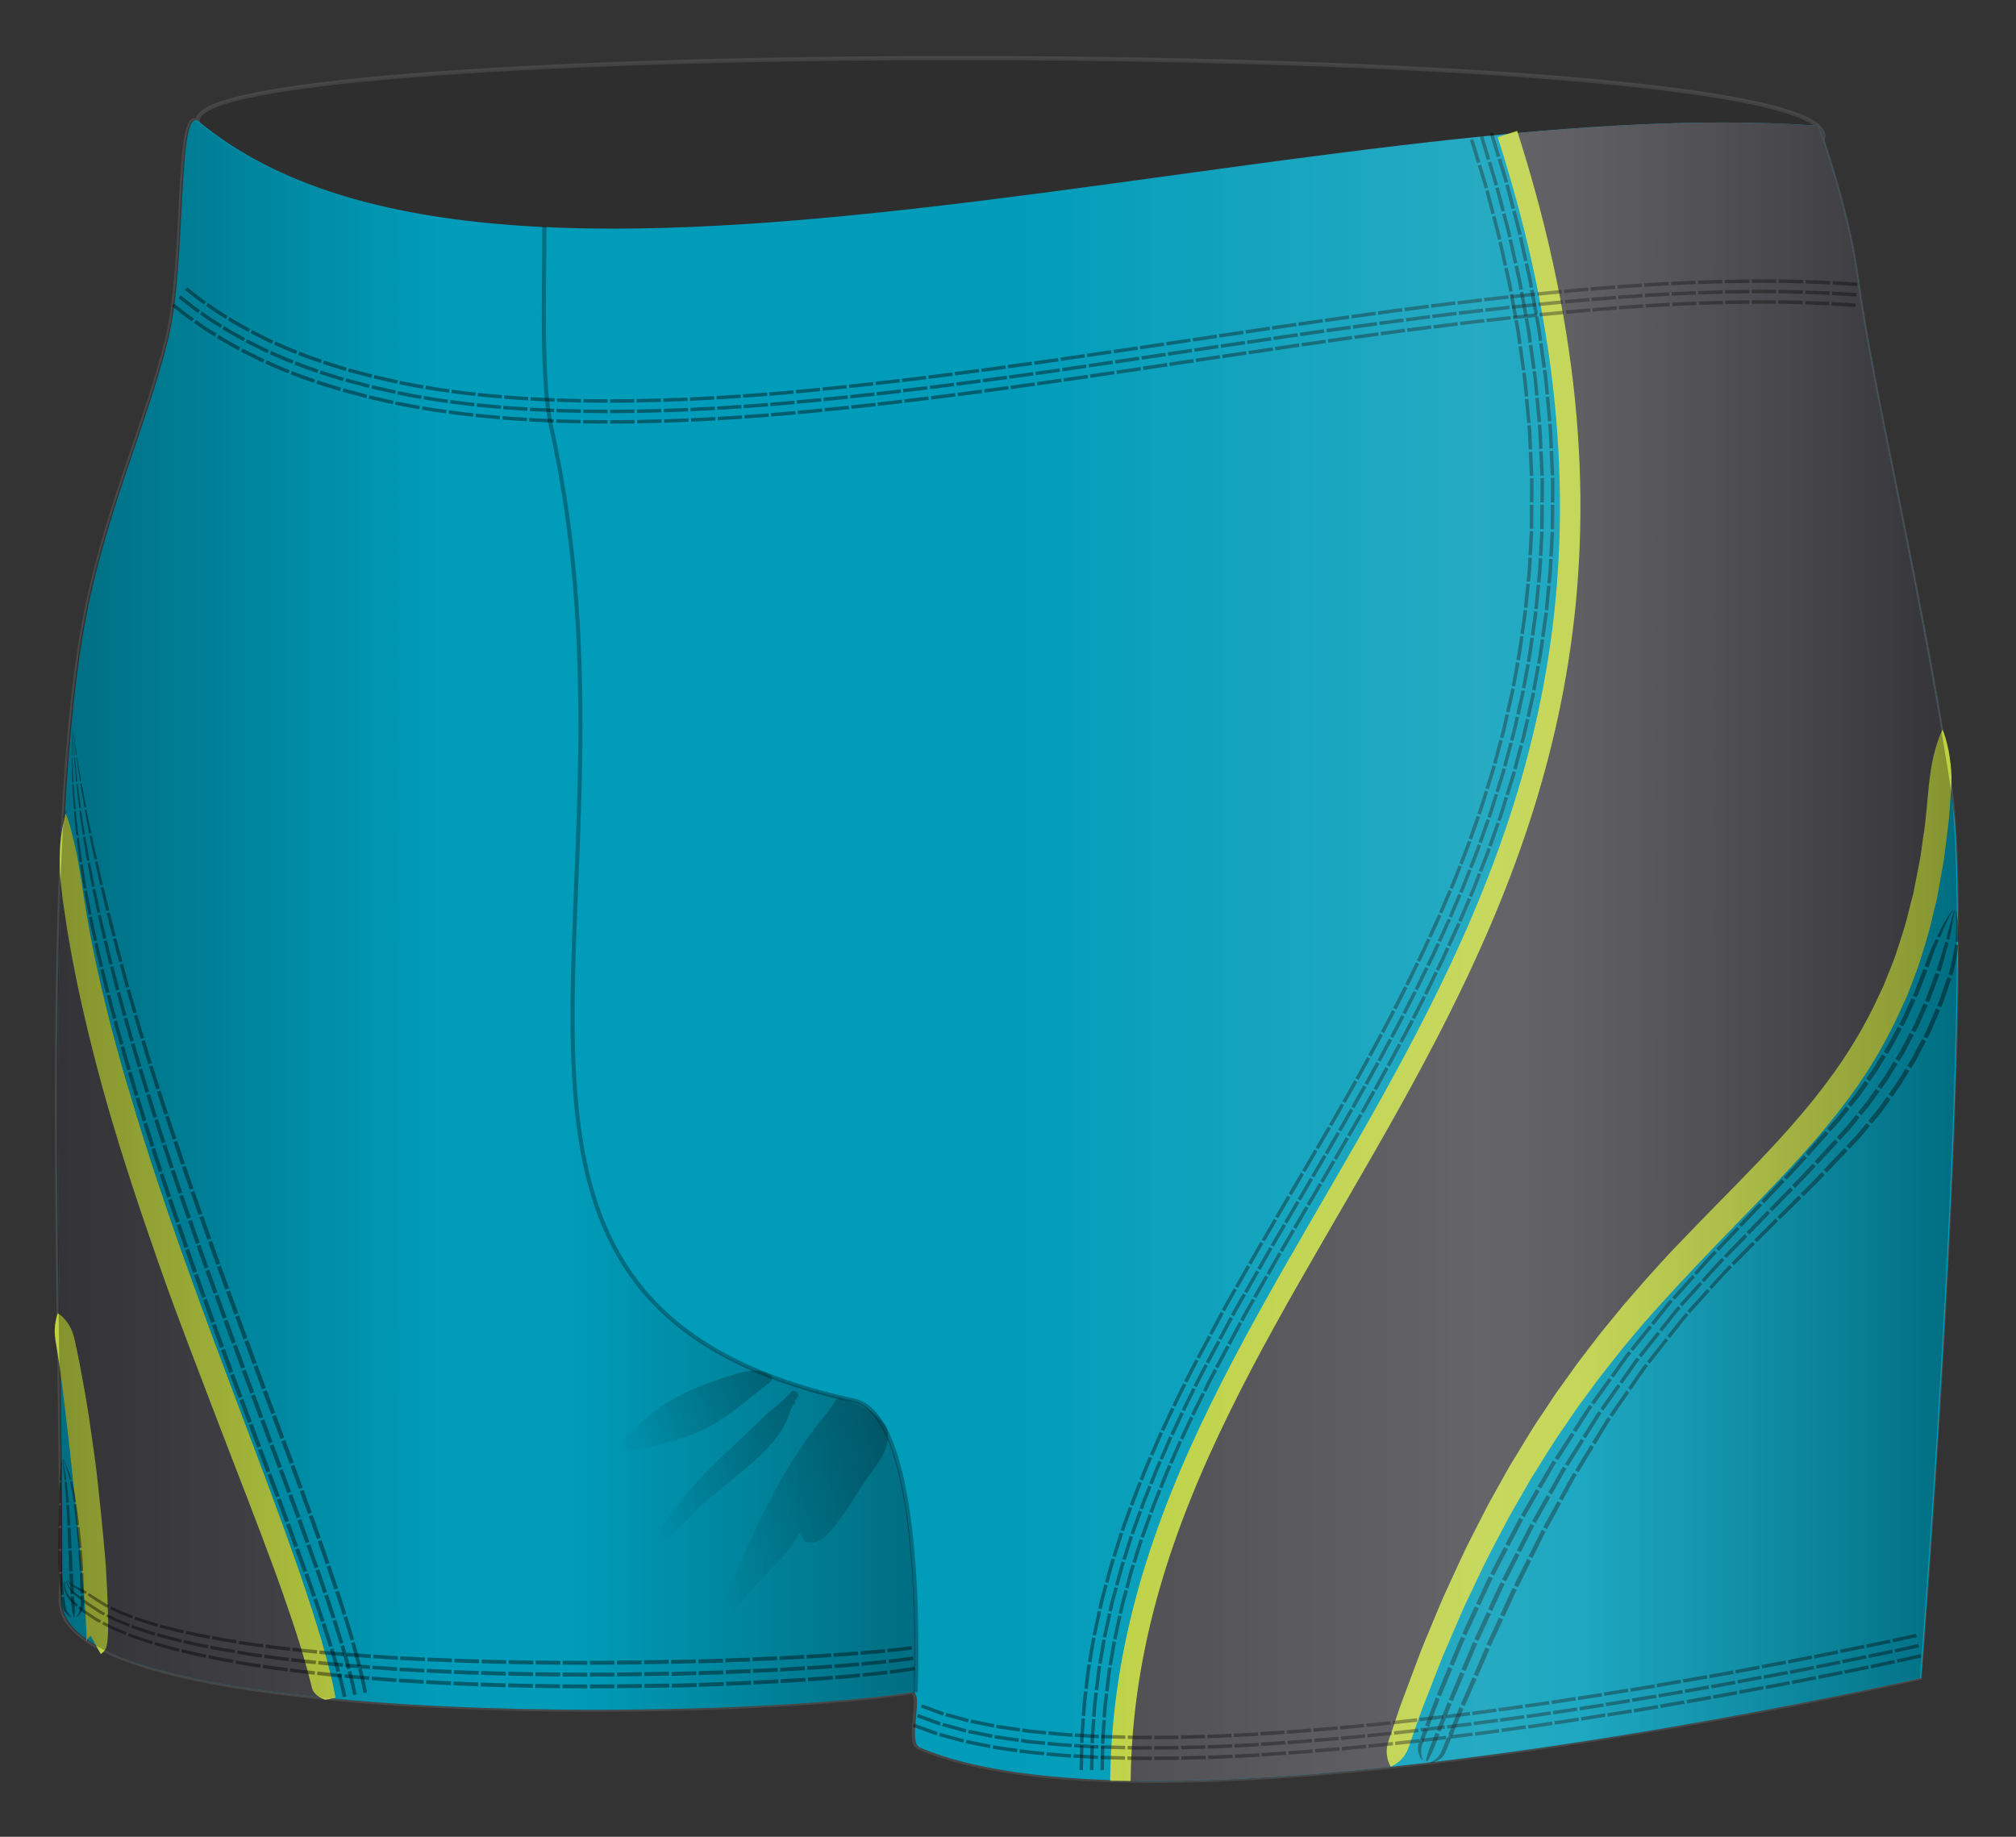
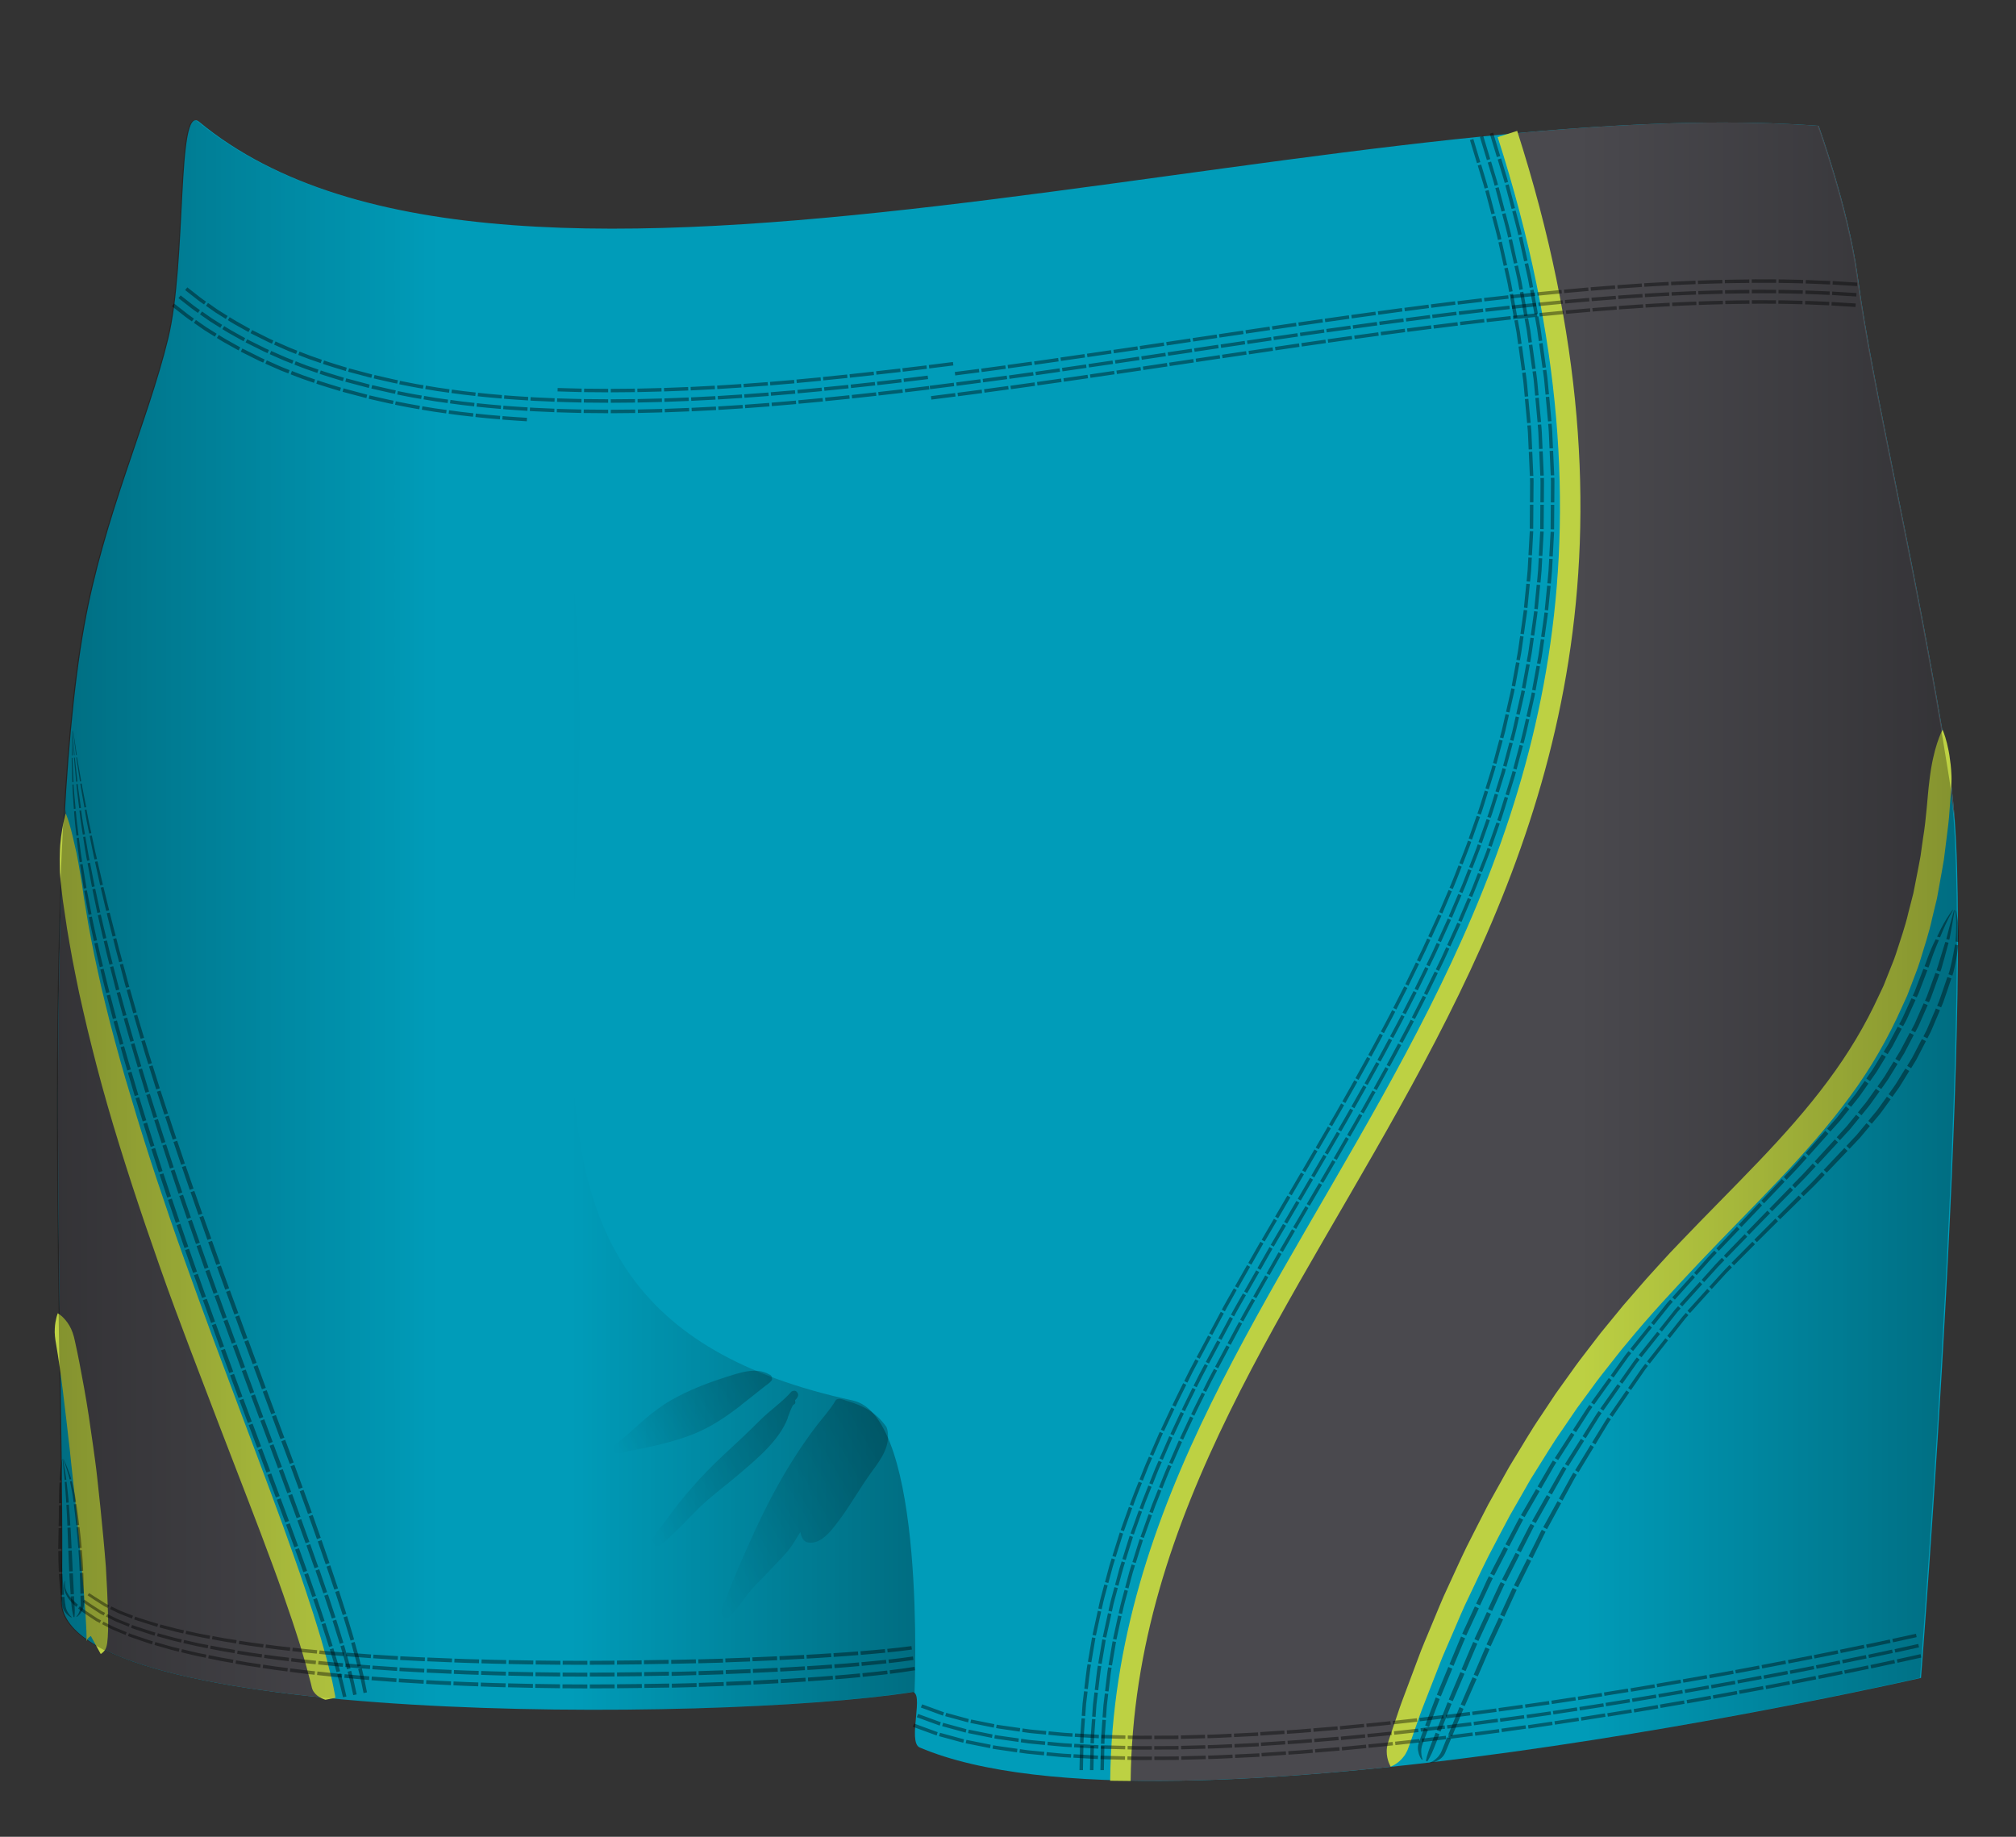
<svg xmlns="http://www.w3.org/2000/svg" width="492.292" height="448.526" viewBox="0 0 492.292 448.526">
  <rect x="0" y="0" width="492.292" height="448.526" fill="#333333" stroke="none" />
-   <path opacity=".1" stroke="#FFF" stroke-miterlimit="10" d="M476.005 190.21c-8.368-52.762-18.667-93.642-22.668-122.995-1.68-12.316-6.12-26.514-8.282-32.972.52-1.227.08-2.394-1.21-3.505l-.008-.023h-.018C417.79 8.515 48.26 9.26 48.33 29.347c0 0 0 .128-.003.365-5.47-4.516-2.876 34.054-7.497 53.002-5 20.5-15.654 43.238-20.474 70.083C9.52 213.15 15.83 340.714 14.83 390.714c-.61 30.53 159 30 207.5 22.5 3.372-.52-1.14 12.166 2 13.5 60 25.5 244.5-17 244.5-17s13.954-176.723 7.168-219.505z" />
  <path fill="#009CB9" d="M48.597 29.723c75.5 62.5 274-8.002 395.5 1 0 0 7.245 19.954 9.5 36.5 4 29.354 14.3 70.233 22.668 122.995 6.785 42.78-7.168 219.505-7.168 219.505s-184.5 42.5-244.5 17c-3.14-1.334 1.372-14.02-2-13.5-48.5 7.5-208.11 8.03-207.5-22.5 1-50-5.31-177.565 5.526-237.917 4.82-26.845 15.474-49.583 20.474-70.083 4.622-18.95 2.026-57.532 7.5-53z" />
-   <path fill="none" stroke="#000" stroke-miterlimit="10" d="M223.597 413.223s2.958-67.334-15.064-71.228c-110.238-23.813-47.936-120.772-73.894-237.502-2.51-11.276-1.71-30.604-1.71-49.27" opacity=".3" />
  <g opacity=".8">
    <linearGradient id="a" gradientUnits="userSpaceOnUse" x1="150.449" y1="355.562" x2="187.351" y2="334.257">
      <stop offset="0" stop-opacity="0" />
      <stop offset="1" stop-opacity=".3" />
    </linearGradient>
    <path fill="url(#a)" d="M180.963 343.104c1.986-1.536 3.937-3.117 5.907-4.674.44-.35 1.097-.725 1.44-1.203.177-.13.265-.34.215-.636 0-.18-.037-.36-.16-.57-.124-.21-.295-.33-.482-.37-3.222-1.94-7.346-.41-10.65.63-4.658 1.48-9.13 3.22-13.385 5.65-4.408 2.52-8.082 6.15-11.87 9.48-.417.37-2.944 1.85-2.325 2.79.86 1.3 2.604.4 3.867.16 5.346-1.04 10.67-2.15 15.75-4.15 4.26-1.68 8.09-4.28 11.693-7.07z" />
    <linearGradient id="b" gradientUnits="userSpaceOnUse" x1="155.84" y1="370.869" x2="198.337" y2="346.333">
      <stop offset="0" stop-opacity="0" />
      <stop offset="1" stop-opacity=".3" />
    </linearGradient>
    <path fill="url(#b)" d="M192.35 346.2c.376-.992.71-2.005 1.208-2.944.184-.347.62-.302.654-.752.016-.214-.02-.395-.078-.556.535-.53.96-1.147.694-1.683-.313-.63-.726-.784-1.284-.574-.074.01-.146.04-.217.08h-.002c-.01.01-.013.02-.022.02-.026.02-.054.03-.08.06l-.012.02-.06.07c-2.2 2.5-5.1 4.42-7.46 6.79-2.93 2.93-5.96 5.75-9 8.57-5.33 4.95-10.11 10.35-14.31 16.29-.56.8-3.91 4.47-2.91 5.51 1.38 1.42 3.75-1.53 4.73-2.4 2.57-2.28 4.79-4.92 7.31-7.25 2.81-2.61 5.93-4.89 8.85-7.39 4.39-3.76 9.92-8.25 12.03-13.83z" />
    <linearGradient id="c" gradientUnits="userSpaceOnUse" x1="168.502" y1="381.37" x2="218.719" y2="352.377">
      <stop offset="0" stop-opacity="0" />
      <stop offset="1" stop-opacity=".3" />
    </linearGradient>
    <path fill="url(#c)" d="M216.62 349.004c-.003-.06.003-.116-.015-.182-.01-.038-.03-.063-.044-.098v-.02c0-.01-.01-.013-.01-.02-.01-.064-.03-.13-.07-.195-.03-.08-.07-.14-.12-.18-2.55-3.49-5.48-5.04-9.62-6.25-.73-.22-2.19-.95-2.76.02-1.3 2.22-3.08 4.1-4.63 6.14-6.76 8.9-11.87 18.42-16.39 28.62-2 4.51-4.06 9.01-5.72 13.67-.25.71-1.77 3.6-.89 4.3.73.57 1.26.4 1.97-.25 1.77-1.61 2.97-3.7 4.47-5.54 1.73-2.13 3.76-3.99 5.62-6 1.55-1.67 3.34-3.38 4.69-5.21.88-1.19 1.52-2.53 2.37-3.71.18 1.27.69 2.45 2.04 2.59 3.01.32 5.31-2.73 6.93-4.84 3.09-4 5.48-8.43 8.46-12.5 2.33-3.18 4.65-6.32 3.75-10.39z" />
  </g>
  <path d="M23.414 401.723c10.945 6.32 31.68 10.43 56.078 12.863l-.395-.363c-8.788-44.834-60.144-142.5-63-215.5l-.19-1.48c-2.266 38.422-1.86 85.094-1.313 125.06 4.867 18.987 10.584 78.448 8.82 79.42zm453.95-201.14c-.28-3.996-.64-7.486-1.1-10.364-.64-4.05-1.296-8.02-1.956-11.93.108.79 1.24 9.13 3.055 22.29zm-3.066-22.348c-7.953-47.005-17.01-83.922-20.7-111.012-2.256-16.546-9.5-36.5-9.5-36.5-23.02-1.706-48.806-.554-75.99 2.002 63.997 199.5-93.01 268-94.51 401.498l-.552.52c20.39.57 43.522-.867 66.573-3.305 52-159.47 132.59-126.98 134.67-253.203z" fill="#4A494E" />
  <path fill="none" stroke="#BDD143" stroke-width="5" stroke-miterlimit="10" d="M368.106 32.723c64 199.5-93.01 268.648-94.51 402.148" />
  <path fill="#BDD143" d="M339.62 431.44s-.242-.387-.506-1.065c-.242-.67-.505-1.633-.49-2.765 0-.568.084-1.175.242-1.82.167-.64.426-1.313.666-2.055l1.712-5.077c.61-1.904 1.397-4.004 2.266-6.29l2.778-7.4c.947-2.664 2.18-5.392 3.37-8.32 1.242-2.904 2.423-6.01 3.928-9.14 1.467-3.144 2.925-6.45 4.565-9.814 1.71-3.334 3.42-6.804 5.27-10.328.97-1.74 1.95-3.504 2.95-5.29 1.02-1.773 1.96-3.62 3.08-5.39 2.21-3.556 4.32-7.28 6.78-10.868l3.64-5.48 3.89-5.43c1.28-1.84 2.66-3.62 4.04-5.413 1.4-1.78 2.73-3.632 4.2-5.376l4.36-5.32 4.53-5.22c1.5-1.76 3.09-3.43 4.63-5.16s3.14-3.39 4.74-5.06c6.37-6.68 12.89-13.15 19.08-19.63 6.19-6.48 12.02-13.02 17.02-19.77 5.03-6.73 9.17-13.71 12.37-20.68l1.22-2.58 1.04-2.62c.66-1.74 1.42-3.42 1.98-5.14 1.1-3.45 2.28-6.75 3.03-10.04.42-1.63.83-3.23 1.23-4.79l.91-4.65c.28-1.52.6-2.98.84-4.42.2-1.45.4-2.86.59-4.22.9-5.44 1.07-10.26 1.58-14.2.45-3.95 1.19-7.05 1.89-9.17.69-2.12 1.32-3.26 1.32-3.26s.54 1.15 1.08 3.33c.26 1.09.56 2.43.74 4.01.12.79.22 1.64.28 2.55.06.9.12 1.87.07 2.88-.07 2.03-.27 4.27-.45 6.71-.13 2.44-.5 5.07-.85 7.89l-.55 4.36c-.23 1.49-.53 3.01-.81 4.59l-.87 4.83-1.21 5.01c-.73 3.44-1.91 6.91-3.01 10.55-.56 1.81-1.33 3.59-2 5.44l-1.06 2.77-1.25 2.74c-3.29 7.39-7.52 14.89-12.77 21.97-5.2 7.1-11.21 13.88-17.46 20.48-6.26 6.6-12.74 13.09-19.01 19.71-6.25 6.63-12.47 13.26-18.11 20.18-1.46 1.68-2.78 3.47-4.17 5.2-1.37 1.73-2.74 3.45-4.01 5.23l-3.86 5.25-3.62 5.31c-2.45 3.47-4.56 7.09-6.76 10.54-1.12 1.71-2.06 3.51-3.07 5.23l-2.95 5.15c-1.86 3.43-3.59 6.82-5.3 10.07-1.66 3.28-3.13 6.52-4.61 9.59-1.52 3.05-2.73 6.1-3.98 8.95-1.21 2.86-2.47 5.55-3.43 8.14-1.01 2.58-1.95 4.99-2.82 7.22-.88 2.22-1.68 4.27-2.32 6.19l-1.77 5.05c-.27.73-.48 1.42-.74 2.03-.27.6-.57 1.14-.92 1.58-1.35 1.81-3.09 2.42-3.09 2.42zM16.097 198.723l.237.636c.17.41.36 1.04.62 1.85.486 1.62 1.053 4.06 1.723 7.05.31 1.5.598 3.16.9 4.98.313 1.82.628 3.79.9 5.9l1.117 6.7c.415 2.36.934 4.82 1.43 7.4.532 2.57 1.15 5.24 1.755 8.01.67 2.75 1.35 5.61 2.1 8.53 1.53 5.84 3.21 11.98 5.15 18.29 1.86 6.32 3.91 12.83 6.08 19.41 2.18 6.58 4.47 13.25 6.84 19.89 2.38 6.64 4.78 13.27 7.2 19.79l7.16 19.13c4.67 12.4 9.05 24 12.57 34.05 1.78 5.01 3.32 9.66 4.65 13.79.66 2.06 1.23 4.02 1.79 5.82l1.41 4.99c.78 3.04 1.41 5.43 1.71 7.1.35 1.66.48 2.55.48 2.55l-2.45.48-.31-.11c-.2-.07-.47-.18-.77-.34-.62-.31-1.32-.8-1.8-1.53-.25-.36-.4-.79-.5-1.28-.1-.49-.25-1.02-.4-1.59-.31-1.14-.66-2.45-1.05-3.92l-1.44-4.85c-.57-1.76-1.15-3.66-1.84-5.69-1.36-4.05-2.94-8.61-4.78-13.57-1.82-4.96-3.86-10.31-6.04-15.97l-6.87-17.82c-2.37-6.2-4.82-12.6-7.3-19.11-2.47-6.52-4.96-13.16-7.3-19.85-2.36-6.69-4.65-13.41-6.82-20.05-2.15-6.66-4.22-13.22-6.05-19.64-1.85-6.41-3.44-12.66-4.89-18.61-.72-2.98-1.35-5.89-1.99-8.7-.57-2.83-1.15-5.55-1.64-8.18-.46-2.64-.94-5.15-1.32-7.56l-1.02-6.86c-.26-2.17-.52-4.19-.65-6.07-.1-.94-.07-1.86-.09-2.73 0-.88-.04-1.71.01-2.5.03-3.17.5-5.6.8-7.28.35-1.68.63-2.58.63-2.58zm-1.93 122s.385.222.937.69c.516.492 1.242 1.24 1.83 2.274.624 1.028 1.072 2.353 1.383 3.9.343 1.544.705 3.284 1.078 5.183.373 1.898.756 3.956 1.142 6.133.38 2.177.792 4.47 1.14 6.853l1.063 7.344c.334 2.503.718 5.04.983 7.592.572 5.098 1.094 10.2 1.535 14.99.218 2.395.428 4.71.594 6.913.117 2.207.23 4.295.33 6.222.165 3.863.287 7.09.204 9.425-.04 1.175-.094 2.105-.2 2.884-.038.23-.053.37-.104.6-.06.24-.065.337-.203.693-.06.14-.12.26-.17.36l-.02.03-.06.1c-.05.07-.09.14-.14.2-.1.12-.19.23-.29.32-.38.36-.6.46-.6.46l-2.41-4.38s-.2.07-.52.37c-.08.07-.16.17-.24.27-.04.05-.08.11-.12.17l-.06.1c-.03.04-.06.1-.09.17-.07.21-.05.12-.05.14l.01-.19c.02-.42.02-1.24-.02-2.3-.1-2.14-.27-5.3-.6-9.08l-1.16-12.97c-.44-4.75-.96-9.82-1.52-14.88-.3-2.53-.53-5.07-.81-7.56l-.84-7.3-.82-6.82c-.27-2.17-.55-4.21-.82-6.09-.27-1.88-.54-3.6-.8-5.11-.28-1.51-.43-2.84-.35-3.98.04-1.14.24-2.07.4-2.73.1-.34.16-.6.24-.78l.1-.27z" />
  <g opacity=".4">
    <path d="M223.442 407.867l-.126-.843-3.036.453-3.028.382.098.87 3.04-.4 3.052-.47zm-.506-3.374s-1.492.204-2.983.41c-1.497.17-2.995.344-2.995.344l.098.87 3.005-.356 3-.42-.12-.84zm-.38-2.533s-1.466.184-2.93.365c-1.482.154-2.962.31-2.962.31l.098.87 2.972-.32 2.948-.38-.126-.844zm-5.814 6.848l-.096-.873-3.026.33c-1.513.17-3.025.31-3.025.31l.08.895s1.515-.146 3.033-.32c.758-.083 1.517-.166 2.085-.23l.95-.112zm-.382-3.493l-3 .3c-1.5.155-3.004.28-3.004.28l.08.894s1.506-.13 3.01-.29l3.01-.32-.097-.88zm-.288-2.62l-2.976.27c-1.487.14-2.98.25-2.98.25l.08.894s1.497-.12 2.988-.26l2.984-.28-.096-.88zm-6.004 6.832l-.08-.896-3.024.28-3.025.25.06.91 3.03-.25 3.03-.28zm-.315-3.58l-3.006.252-3.01.22.068.91 3.014-.23 3.01-.26-.08-.9zm-.236-2.687l-2.988.227-3 .2.06.912 3-.21 2.99-.24-.08-.9zm-6.115 6.857l-.066-.913-3.025.232-3.02.206.06.927 3.03-.22 3.03-.24zm-.267-3.652l-3.01.212-3.013.187.058.927 3.017-.19 3.016-.22-.068-.91zm-.2-2.74l-2.995.19-3 .17.058.927 3.004-.175 3-.198-.066-.92zm-6.198 6.885l-.057-.927-3.025.193-3.026.175.04.94 3.03-.18 3.03-.2zm-.227-3.708l-3.013.175-3.014.16.05.938 3.017-.164 3.017-.18-.057-.92zm-.17-2.782l-6.005.302.05.938 6.01-.314m-6.323 5.98l-.048-.94-6.052.305.04.95m5.868-4.07l-6.032.28.042.95 6.038-.29m-.193-3.76l-6.01.26.04.95 6.018-.26m-6.376 5.98l-.04-.95-6.054.25.034.96m5.898-4.05l-6.033.23.034.96 6.04-.23m-.162-3.79l-6.014.21.034.96 6.02-.22m-6.424 5.98l-.032-.95-6.054.2.027.96m5.93-4.02l-6.03.19.03.97 6.05-.19m-.13-3.82l-6.01.17.03.96 6.03-.17m-6.47 5.96l-.02-.96-6.05.15.02.97m5.96-3.99l-6.03.14.02.97 6-.19m-.1-3.84l-6.02.13.02.96 6.03-.14m-6.51 5.93l-.02-.97-6.06.1.01.96m5.98-3.96l-6.04.1.01.96 6.04-.1m-.08-3.85l-6.02.09.01.97 6.02-.1m-6.55 5.9l-.01-.96-6.05.06.01.97m6.02-3.92l-6.04.06.01.97 6.04-.06m-.04-3.86l-6.02.06.01.97 6.02-.06m-6.59 5.85l-.01-.96-6.05.02v.96m6.04-3.87l-6.04.02v.96l6.04-.01m-.02-3.86l-6.02.03v.96l6.02-.02m-6.63 5.8v-.96l-6.06-.03-.01.96m6.07-3.81l-6.03-.03-.01.96 6.04.03m0-3.85l-6.02-.02v.96l6.03.02m-6.68 5.73l.01-.96-6.06-.09-.01.96m6.1-3.74l-6.03-.08-.01.96 6.05.08m.04-3.83l-6.02-.07-.01.96 6.03.07m-6.72 5.64l.02-.95-6.05-.14-.03.95m6.13-3.67l-6.04-.12-.02.95 6.05.13m.06-3.82l-6.02-.1-.03.95 6.02.11m-6.77 5.56l.03-.95-3.03-.08-3.03-.1-.03.94 3.03.11 3.03.09zm.1-3.79s-1.51-.03-3.02-.07l-3.02-.1-.03.94 3.02.1 3.02.08.02-.94zm.07-2.84l-3.01-.06-3-.09-.03.94 3.01.09 3.01.06.02-.94zm-6.83 6.41l.03-.94-3.03-.11-3.02-.13-.04.93 3.03.14 3.03.11zm.12-3.76l-3.02-.09-3.02-.12-.03.93 3.02.13 3.02.1.03-.94zm.09-2.81l-3.01-.08-3-.11-.04.93 3.01.11 3.01.09.03-.94zm-6.89 6.29l.04-.93-3.02-.14-3.02-.16-.05.92 3.03.16 3.03.15zm.16-3.72l-6.03-.27-.04.92 6.04.28m.16-3.72l-6.01-.24-.05.92 6.01.25m-6.9 5.23l.04-.91-6.05-.36-.06.91m6.25-3.29l-6.03-.33-.06.9 6.04.34m.19-3.67l-6-.3-.05.91 6.01.31m-6.95 5.09l.06-.9-6.05-.45-.06.89m6.28-3.16l-6.02-.41-.06.89 6.03.42m.23-3.62l-5.99-.37-.07.89 6.01.39m-7 4.92l.07-.89s-1.51-.12-3.02-.26l-3.03-.27-.07.88s1.51.14 3.02.27c1.51.15 3.03.27 3.03.27zm.26-3.57s-1.5-.1-3-.23l-3.01-.25-.07.87 3.01.26c1.5.13 3.01.24 3.01.24l.07-.89zm.2-2.67s-1.5-.1-2.99-.22l-2.99-.22-.07.88 3 .23c1.5.13 3 .23 3 .23l.07-.89zm-7.12 5.64l.08-.87s-1.51-.12-3.02-.29l-3.02-.32-.09.86 3.03.33c1.51.18 3.03.3 3.03.3zm.31-3.5s-1.51-.11-3.01-.27l-3-.29-.09.86 3.01.3c1.5.17 3.01.28 3.01.28l.08-.87zm.23-2.62s-1.5-.09-2.99-.24l-2.99-.27-.09.86 3 .28c1.49.16 2.99.26 2.99.26l.07-.88zm-7.19 5.44l.09-.86s-1.51-.14-3.02-.33-3.01-.37-3.01-.37l-.1.84 3.02.38c1.52.19 3.03.34 3.03.34zm.35-3.43s-1.5-.14-3-.31l-3-.35-.1.84 3 .36c1.5.18 3.01.32 3.01.32l.09-.86zm.27-2.58s-1.49-.13-2.98-.28l-2.98-.33-.1.84 2.99.33c1.49.16 2.99.29 2.99.29l.09-.86zm-7.27 5.21l.11-.84-3.01-.38-3.01-.45-.12.82 3.02.45 3.02.39zm.41-3.36l-3-.36-2.99-.41-.11.82s1.5.21 3 .43l3 .36.1-.84zm.3-2.52l-2.98-.33-2.96-.39-.12.82 2.97.4 2.99.34.1-.84zm-7.35 4.95l.12-.82-3.01-.45-3-.52-.13.8 3.01.53 3.01.45zm.47-3.28l-2.99-.42-2.98-.48-.13.8 2.99.5 2.99.42.12-.82zm.35-2.46l-2.97-.39-2.95-.45-.13.8 2.96.46 2.98.4.12-.82zm-7.5 4.59l.13-.8-3-.52-2.99-.6-.15.78 3 .62 3.01.54zm.53-3.19l-2.98-.49-2.96-.57-.15.78 2.97.58 2.99.5.13-.8zm.4-2.39l-2.95-.45-2.93-.54-.15.77 2.94.55 2.96.47.13-.8zm-7.54 4.32l.15-.78-.94-.19c-.56-.12-1.31-.24-2.05-.43l-2.97-.71-.18.75 2.99.72c.75.19 1.5.32 2.06.44l.94.19zm.61-3.1s-.37-.07-.93-.18c-.55-.11-1.3-.23-2.03-.41l-2.94-.67-.17.75 2.95.68c.74.18 1.49.3 2.04.42l.93.19.16-.77zm.46-2.32l-.92-.16c-.54-.11-1.28-.22-2.01-.38l-2.9-.64-.17.75 2.91.65c.73.17 1.47.28 2.02.4l.92.17.16-.78zm-7.66 3.91l.18-.74s-.37-.09-.93-.22c-.56-.12-1.3-.33-2.03-.54l-2.95-.84-.2.72 2.97.85c.74.22 1.49.43 2.05.56l.93.23zm.71-2.98l-.91-.21c-.55-.11-1.28-.31-2-.51l-2.9-.79-.21.72 2.92.81c.73.2 1.46.41 2.02.52l.92.22.18-.75zm.54-2.24s-.36-.08-.91-.19c-.54-.1-1.26-.29-1.97-.48l-2.86-.74-.21.72 2.88.76c.72.2 1.44.39 1.99.5l.91.2.18-.74zm-7.79 3.42l.21-.71s-.37-.09-.91-.28l-2.01-.68-2.01-.68c-.27-.09-.5-.17-.66-.24l-.24-.1-.25.68.25.1c.16.07.39.15.66.24l2.02.7 2.02.69c.55.2.92.29.92.29zm.85-2.85c0 .01-.37-.08-.9-.26l-1.96-.64-1.97-.64c-.27-.08-.49-.16-.64-.23l-.24-.09-.26.67.24.1c.15.07.37.15.64.24l1.98.66 1.97.66c.54.19.91.27.91.27l.21-.71zm.63-2.14s-.36-.07-.88-.25l-1.92-.6c-.7-.22-1.4-.44-1.92-.61-.27-.08-.48-.15-.63-.21l-.23-.09-.25.676.24.09c.15.06.37.14.63.22l1.94.62 1.94.62c.52.18.89.26.89.26l.21-.72zm-7.93 2.73l.26-.68-2.88-1.18c-.36-.14-.71-.33-1.03-.49-.32-.17-.63-.322-.89-.46l-.87-.45-.32.62.88.46.91.47c.33.17.68.368 1.05.5l2.9 1.21zm1.04-2.69l-2.79-1.12c-.35-.13-.68-.31-1-.46l-.86-.43-.84-.42-.33.61.85.43.87.44c.32.16.65.34 1.01.47l2.82 1.14.26-.67zm.77-2.02l-2.71-1.05c-.35-.12-.66-.29-.96-.43l-.82-.4-.8-.38-.33.62.82.4.84.41c.3.15.62.32.97.44l2.73 1.07.26-.67zm-8.12 1.76l.33-.61s-.35-.18-.87-.46l-1.84-1.21-.98-.65c-.33-.21-.58-.4-.8-.57l-.72-.57-.38.54s.27.24.7.58c.21.17.46.36.79.58l1 .67 1.87 1.24c.53.28.88.46.88.46zm1.32-2.45s-.34-.16-.84-.42l-1.73-1.12c-.63-.41-1.26-.79-1.72-1.14l-.77-.55-.38.54.75.56c.44.35 1.1.75 1.73 1.17l1.76 1.15c.5.27.84.44.84.44l.33-.61zm.99-1.84s-.32-.15-.8-.39l-1.61-1.02-.87-.54c-.27-.15-.55-.35-.8-.52-.49-.32-.83-.52-.83-.52l-.38.53s.32.22.81.54c.24.17.52.37.79.54l.88.56 1.65 1.05c.48.25.81.4.81.4l.33-.61zm-8.02.35l.37-.52s-.29-.22-.73-.64c-.22-.21-.48-.43-.74-.73-.27-.31-.56-.59-.8-.99-.13-.19-.24-.39-.36-.58-.11-.18-.18-.42-.26-.61-.08-.2-.15-.39-.19-.58l-.06-.55c-.04-.33-.04-.6 0-.79l.05-.29-.12.02-.08.31c-.07.2-.11.48-.09.84l.02.6c.02.21.08.42.15.64.07.22.14.48.24.68.1.21.21.44.34.65.25.45.52.75.79 1.09.26.33.5.56.72.79.23.23.4.39.52.5l.2.18z" />
-     <path d="M20.104 390.223l-.773-.534c-.22-.17-.5-.35-.77-.56-.26-.23-.58-.43-.82-.69l-.38-.39c-.13-.12-.21-.28-.31-.42-.09-.14-.2-.27-.28-.41l-.18-.41-.16-.35c-.05-.1-.06-.2-.08-.28l-.06-.25-.11.02.03.26c.02.08.01.19.05.3l.12.38c.04.14.09.29.14.45.07.15.16.3.25.46.1.15.17.34.3.48l.38.44c.25.31.56.53.82.79.27.24.54.44.76.61.46.35.76.57.76.57l.37-.52zm1.116-1.563l-.23-.122c-.143-.074-.346-.18-.59-.305l-.388-.187-.426-.194-.423-.197c-.158-.06-.31-.125-.426-.192-.125-.07-.277-.122-.422-.188-.154-.06-.24-.143-.37-.217-.113-.08-.248-.15-.373-.227l-.305-.26c-.1-.08-.185-.17-.283-.24-.1-.07-.146-.16-.207-.22l-.172-.21-.116.02.13.23c.05.07.08.16.16.24.08.09.15.18.24.28l.26.31c.11.1.23.19.34.29.12.1.2.2.35.29.14.09.28.16.41.25.24.18.59.33.84.49.29.16.57.31.8.44l.8.47.37-.52z" />
  </g>
-   <path d="M469.174 404.757l-.187-.83-5.81 1.28.18.83m5.068-4.597l-5.786 1.272.18.83 5.79-1.273m-.75-3.32l-5.77 1.26.18.83 5.77-1.27m-5.47 5.56l.18.83-5.81 1.25-.18-.83zm-6.33-1.27l5.79-1.24.17.83-5.8 1.23zm-.54-2.48l5.78-1.23.18.83-5.79 1.23zm.46 5.1l.17.83-5.82 1.21-.18-.83zm-6.33-1.33l5.8-1.2.17.83-5.81 1.2zm-.5-2.51l5.79-1.2.17.83-5.79 1.19zm.47 5.13l.17.83-5.82 1.18-.17-.84zm-6.37-1.32l5.81-1.17.17.83-5.81 1.17zm-.51-2.49l5.8-1.17.17.83-5.8 1.17zm.41 5.1l.17.83-5.82 1.16-.17-.84zm-6.28-1.34l5.82-1.14.16.83-5.82 1.14zm-.45-2.54l5.8-1.14.16.83-5.81 1.14zm.35 5.13l.16.83-5.83 1.12-.16-.83zm-6.32-1.38l5.82-1.12.16.83-5.82 1.12zm-.47-2.54l5.81-1.11.16.83-5.81 1.11zm.34 5.12l.15.83-5.84 1.09-.16-.84zm-6.26-1.43l5.82-1.1.15.83-5.83 1.09zm-.5-2.48l5.81-1.09.15.84-5.82 1.09zm.36 5.11l.15.84-5.84 1.07-.15-.84zm-6.3-1.45l5.83-1.05.15.84-5.83 1.05zm-.43-2.5l5.82-1.05.15.84-5.82 1.05zm.34 5.12l.15.84-5.85 1.04-.15-.83zm-6.34-1.49l5.83-1.03.15.83-5.84 1.03zm-.44-2.52l5.82-1.03.15.84-5.83 1.02zm.28 5.16l.14.83-5.85 1.01-.15-.84zm-6.26-1.54l5.84-1.01.14.84-5.84 1zm-.42-2.52l5.83-1.01.14.84-5.83 1.01zm.26 5.17l.14.84-5.85 1-.14-.84zm-6.28-1.58l5.84-.98.14.84-5.84.98zm-.37-2.49l5.84-.98.14.84-5.83.97zm.21 5.13l.14.83-5.86.96-.14-.84zm-6.29-1.58l5.85-.94.13.84-5.85.93zm-.39-2.54l5.84-.94.13.84-5.84.93zm.24 5.11l.13.84-5.87.94-.14-.84zm-6.24-1.56l5.85-.91.13.84-5.86.91zm-.39-2.52l5.84-.91.13.84-5.85.91zm.17 5.1l.13.84-5.87.9-.13-.84zm-6.25-1.6l5.86-.89.13.84-5.86.89zm-.37-2.53l5.85-.89.13.84-5.85.88zm.18 5.12l.12.84-5.88.87-.13-.84zm-6.24-1.66l5.86-.84.12.84-5.87.84zm-.38-2.53l5.85-.84.12.84-5.85.83zm.12 5.08l.12.84-5.88.83-.12-.84zm-6.25-1.67l5.87-.81.11.84-5.87.81zm-.34-2.53l5.85-.81.12.84-5.86.82zm.22 5.98l-.11-.84-5.89.78.11.84m-.42-3.39l5.87-.78.11.84-5.87.78zm-.35-2.49l5.86-.78.11.84-5.86.78zm.08 5.07l.11.84-5.89.76-.11-.84zm-.34-2.49l-5.88.73.11.84 5.89-.72m-6.29-2.63l5.86-.73.11.84-5.86.73zm0 5.09l.1.84-5.9.71-.1-.85zm-6.18-1.84l5.89-.71.1.84-5.89.7zm-.29-2.53l5.87-.7.1.84-5.87.7zm.09 6l-.1-.84-5.91.65.09.84m5.53-4.03l-5.89.65.09.85 5.9-.65m-.39-3.38l-5.87.65.09.84 5.87-.65m-5.93 5.79l-.09-.85s-1.48.18-2.96.31l-2.96.29.08.84 2.96-.29c1.48-.14 2.96-.31 2.96-.31zm-.36-3.38s-1.47.17-2.95.31l-2.95.28.08.84 2.95-.29c1.47-.13 2.95-.31 2.95-.31l-.09-.84zm-.27-2.54s-1.47.18-2.94.31l-2.94.29.08.85 2.94-.29c1.47-.14 2.94-.32 2.94-.32l-.09-.85zm-5.88 6.58l-.08-.85-5.92.58.08.85m5.59-3.96l-5.9.57.07.85 5.9-.58m-.33-3.39l-5.88.57.08.84 5.88-.57m-6.01 5.7l-.08-.85-5.93.49.07.85m5.63-3.88l-5.9.48.07.85 5.91-.49m-.3-3.38l-5.89.49.07.85 5.89-.49m-6.08 5.62l-.07-.85-2.96.25-2.97.2.06.85 2.97-.2 2.96-.24zm-.27-3.39l-2.95.25-2.96.2.06.84 2.96-.2 2.95-.24-.07-.85zm-.2-2.54l-2.94.25-2.95.2.06.85 2.94-.2 2.94-.24-.07-.85zm-6.07 6.42l-.06-.85-5.94.4.05.85m5.71-3.79l-5.91.39.05.85 5.92-.39m-.24-3.4l-5.89.39.05.85 5.89-.39m-6.1 5.57l-.05-.85-5.95.29.04.85m5.75-3.69l-5.92.29.04.85 5.92-.29m-.2-3.4l-5.89.29.04.85 5.9-.29M301 429.3l-.038-.85-2.97.14c-1.48.08-2.97.1-2.97.1l.03.85s1.5-.02 2.99-.1l2.98-.14zm-.154-3.4l-2.96.14c-1.48.08-2.96.1-2.96.1l.03.85s1.487-.02 2.97-.1l2.962-.14-.04-.85zm-.11-2.55s-1.47.07-2.95.15c-1.48.08-2.95.1-2.95.1l.03.85s1.48-.02 2.95-.1l2.95-.14-.04-.85zm-6.29 6.21l-.03-.85-5.96.16.01.85m5.86-3.56l-5.92.16.02.85 5.93-.16m-.11-3.4l-5.89.16.01.85 5.9-.16m-6.4 5.28l-.02-.85-.93.02c-.56 0-1.31.01-2.05.01l-2.98.01v.85l2.99-.01 2.05-.01.93-.01zm-.06-3.4l-.93.02c-.56 0-1.3 0-2.04.01l-2.97.01v.85l2.97-.01h2.04l.92-.01-.02-.85zm-.05-2.55l-.92.02-2.02.01-2.94.01v.85s1.47 0 2.95-.01h2.03l.92-.01-.02-.85zm-6.47 5.99v-.85l-2.98.01c-1.49 0-2.99-.06-2.99-.06l-.02.85c0 .01 1.49.06 2.99.06l2.99-.01zm0-3.4l-2.96.01c-1.48 0-2.96-.06-2.96-.06l-.02.86s1.48.06 2.97.06l2.96-.01v-.85zm0-2.55l-2.94.01c-1.47 0-2.94-.06-2.94-.06l-.01.85s1.47.06 2.94.06l2.95-.01v-.85zm-6.58 5.89l.02-.85-5.97-.15-.03.85m6.05-3.25l-5.92-.15-.03.85 5.93.15m.06-3.4l-5.87-.15-.03.85 5.88.15m-6.69 4.93l.04-.85-5.97-.34-.06.85m6.13-3.05l-5.91-.34-.06.85 5.93.34m.14-3.4l-5.85-.33-.05.85 5.87.34m-6.8 4.72l.06-.85-.93-.05c-.56-.03-1.31-.07-2.05-.15l-2.99-.29-.08.85 3 .29c.75.08 1.5.12 2.06.15l.94.06zm.23-3.39s-.37-.02-.92-.06c-.55-.03-1.29-.07-2.03-.15l-2.94-.28-.08.85 2.95.28c.73.08 1.48.12 2.03.15l.93.05.06-.85zm.17-2.55l-.91-.05c-.55-.03-1.28-.07-2.01-.15l-2.9-.28-.08.85 2.92.28c.73.08 1.47.12 2.02.15l.92.05.05-.85zm-6.99 5.39l.09-.85-2.98-.29c-.75-.06-1.49-.16-2.05-.24l-.93-.13-.11.84.93.13c.56.09 1.31.19 2.05.25l2.99.29zm.33-3.39l-2.95-.28c-.74-.06-1.47-.15-2.02-.24l-.91-.13-.11.85.92.13c.55.09 1.29.19 2.03.25l2.95.28.08-.85zm.25-2.54l-2.91-.28c-.73-.06-1.45-.15-1.99-.23l-.9-.13-.11.85.9.13c.54.09 1.26.18 1.99.24l2.92.28.08-.85zm-7.17 5.17l.11-.84-2.98-.42c-.74-.1-1.48-.21-2.04-.29-.28-.03-.51-.07-.67-.11l-.25-.05-.148.84.257.05c.16.04.397.08.68.11l2.05.3 2.99.43zm.46-3.37l-2.93-.41-2.01-.29c-.27-.04-.5-.08-.66-.11-.16-.03-.25-.05-.25-.05l-.14.84s.09.02.25.05c.16.03.39.07.66.11.55.08 1.29.18 2.02.29l2.95.42.11-.85zm.34-2.53l-2.88-.41-1.98-.28c-.27-.03-.49-.07-.65-.1-.15-.03-.24-.05-.24-.05l-.15.83s.09.02.24.05c.15.04.38.08.65.11l1.99.29 2.89.42.12-.84zm-7.37 4.9l.15-.84-5.92-1.18-.19.83m6.56-2.16l-5.79-1.16-.19.83 5.83 1.17m.6-3.35l-5.67-1.13-.19.83 5.71 1.15m-7.45 3.69l.19-.83-5.86-1.6-.25.82m6.7-1.7l-5.69-1.55-.25.81 5.75 1.57m.78-3.31l-5.53-1.51-.25.81 5.59 1.52m-7.68 3.19l.255-.81s-.09-.02-.25-.08l-.65-.24c-.54-.2-1.26-.46-1.98-.72l-2.87-1.06-.33.78 2.91 1.07 2 .73.66.24c.16.07.25.08.25.08zm1.02-3.24s-.09-.01-.24-.07l-.63-.23-1.9-.7-2.77-1.01-.33.79 2.8 1.03 1.93.7.634.24c.16.06.25.07.25.07l.254-.81zm.765-2.43s-.09-.01-.23-.07l-.6-.22-1.82-.67-2.66-.97-.33.78 2.7.99 1.85.68.61.23c.15.06.24.08.24.08l.26-.81zM45.75 70.17l-.54.66 2.28 1.786c1.12.92 2.33 1.726 2.33 1.726l.49-.69s-1.2-.8-2.31-1.71l-2.26-1.772zm-2.157 2.634l2.35 1.837c1.15.94 2.39 1.77 2.39 1.77l.49-.69s-1.23-.82-2.38-1.76l-2.33-1.82-.54.66zm-1.61 1.976l2.41 1.888c1.19.97 2.46 1.82 2.46 1.82l.5-.69s-1.26-.844-2.433-1.805l-2.39-1.87-.54.66zm8.81-.8l-.49.694 2.38 1.664 2.46 1.54.45-.72-2.44-1.53L50.8 73.98zm-1.96 2.776l2.44 1.708c1.265.79 2.527 1.582 2.527 1.582l.448-.722-2.5-1.57-2.41-1.693-.49.69zm-1.47 2.083l2.505 1.75 2.587 1.62.45-.72-2.566-1.61-2.49-1.74-.49.69zm8.72-1.38l-.445.72s1.214.79 2.498 1.48l2.54 1.42.4-.75-2.51-1.41c-1.27-.68-2.48-1.47-2.48-1.47zm-1.78 2.9s1.25.81 2.565 1.52l2.6 1.45.4-.75-2.577-1.44c-1.3-.7-2.54-1.51-2.54-1.51l-.44.72zm-1.33 2.17s1.28.83 2.625 1.55l2.66 1.49.4-.75-2.64-1.48c-1.333-.72-2.602-1.55-2.602-1.55l-.443.72zm8.6-1.92l-.394.75 2.6 1.3 1.79.89.83.37.35-.77-.82-.37-1.78-.89-2.59-1.29zm-1.59 3l2.665 1.33 1.83.91.848.39.358-.77-.85-.38-1.82-.91-2.65-1.32-.4.75zm-1.19 2.25l2.723 1.37 1.88.93.87.39.358-.77-.86-.39c-.503-.25-1.18-.59-1.855-.93l-2.71-1.35-.4.75zm8.493-2.47l-.353.77 2.66 1.18c.66.31 1.34.57 1.85.77l.846.33.31-.79-.84-.34c-.5-.2-1.18-.46-1.83-.76l-2.64-1.17zm-1.413 3.1l2.72 1.2c.675.31 1.37.58 1.89.78l.865.34.316-.79-.86-.34c-.515-.2-1.204-.47-1.874-.78l-2.7-1.2-.355.78zm-1.06 2.32l2.78 1.23c.69.32 1.396.6 1.93.8.53.2.88.34.88.34l.315-.79-.876-.35c-.53-.21-1.23-.48-1.92-.8l-2.76-1.23-.36.77zm8.333-2.94l-.31.79s1.35.55 2.72 1.05l2.758.95.278-.81-2.74-.95c-1.35-.5-2.7-1.05-2.7-1.05zM71.9 89.03s1.38.56 2.775 1.07l2.81.97.28-.81-2.794-.97c-1.39-.51-2.75-1.07-2.75-1.07l-.31.79zm-.933 2.37s1.408.57 2.83 1.09l2.864.99.28-.81-2.84-.99c-1.41-.52-2.81-1.09-2.81-1.09l-.31.79zm8.168-3.35l-.27.8s1.374.49 2.78.9l2.795.85.237-.82-2.78-.85c-1.395-.41-2.76-.9-2.76-.9zm-1.084 3.22s1.4.5 2.83.92l2.85.87.24-.82-2.83-.87c-1.42-.41-2.81-.91-2.81-.91l-.27.81zm-.81 2.41s1.43.51 2.88.93l2.9.88.24-.82-2.87-.88c-1.44-.42-2.86-.93-2.86-.93l-.27.8zm8-3.73l-.23.82 5.66 1.5.21-.83m-6.56 1.77l5.75 1.53.2-.83-5.72-1.52m-.93 3.27s.36.11.91.25l2.01.53 2.01.53c.55.15.92.24.92.24l.21-.83s-.36-.09-.91-.24l-1.99-.53-1.99-.53c-.54-.14-.9-.25-.9-.25l-.23.813zm7.84-4.09l-.2.83 2.86.66 1.97.44.9.18.17-.83-.89-.18-1.95-.44-2.84-.66zm-.8 3.3l2.9.66 2 .45.91.18.18-.83-.9-.18c-.54-.12-1.26-.286-1.98-.45l-2.88-.66-.21.824zm-.62 2.5l2.95.68 2.02.45.92.182.17-.84-.92-.18-2.02-.45-2.93-.67-.2.83zM97.67 93l-.17.833 2.877.567c.718.15 1.44.272 1.984.36l.91.15.15-.84-.9-.15c-.54-.085-1.26-.207-1.97-.356L97.67 93zm-.677 3.333l2.917.575c.728.152 1.46.275 2.01.364.55.09.918.152.918.152l.143-.838-.91-.152c-.55-.087-1.28-.21-2-.362l-2.91-.572-.17.833zm-.51 2.5l2.96.583c.737.153 1.48.28 2.036.368l.92.155.14-.84s-.37-.06-.93-.16c-.56-.09-1.3-.22-2.03-.37L96.65 98l-.17.833zm7.504-4.666l-.14.84 2.894.48 2.91.408.12-.842-2.89-.405-2.88-.48zm-.563 3.353l2.933.49 2.943.41.117-.84-2.932-.41-2.92-.487-.14.838zm-.422 2.517l2.97.494 2.977.42.11-.84-2.96-.41-2.95-.49-.14.84zm7.346-4.905l-.115.843 2.91.39 2.92.327.095-.846-2.91-.326-2.9-.388zm-.46 3.37l2.946.395 2.95.33.09-.844-2.94-.33-2.93-.393-.12.843zm-.343 2.528l2.98.398 2.983.334.093-.845-2.97-.333c-1.48-.2-2.96-.397-2.96-.397l-.11.843zm7.197-5.118l-.09.846.912.102c.546.067 1.277.14 2.01.2l2.93.256.073-.848-2.92-.256c-.732-.058-1.46-.132-2.006-.198l-.91-.102zm-.363 3.38l.92.105c.55.067 1.29.142 2.03.2l2.96.26.07-.847-2.95-.26c-.74-.058-1.48-.132-2.03-.2l-.92-.103-.09.846zm-.28 2.538l.93.104c.56.068 1.3.144 2.05.204l2.99.262.07-.847-2.98-.26c-.75-.06-1.49-.136-2.05-.204l-.92-.11-.09.84zm7.05-5.31l-.07.847s1.46.14 2.93.222c1.47.09 2.93.19 2.93.19l.05-.85-2.93-.19c-1.47-.09-2.93-.22-2.93-.22zm-.28 3.39s1.48.14 2.96.223l2.96.193.05-.85-2.95-.19c-1.47-.084-2.95-.225-2.95-.225l-.07.85zm-.21 2.542s1.49.142 2.99.226l2.99.195.05-.85-2.98-.193c-1.5-.084-2.98-.226-2.98-.226l-.07.848zm6.92-5.482l-.05.848.92.06 2.02.09 2.94.13.03-.85-2.94-.13c-.74-.032-1.47-.064-2.02-.09l-.92-.06zm-.2 3.395l.92.06 2.04.09 2.97.132.04-.85-2.96-.13-2.03-.092-.92-.06-.05.85zm-.15 2.547l.93.06 2.06.093 2.99.132.03-.85-2.98-.132-2.05-.092-.93-.06-.05.85zm6.8-5.637l-.03.85s1.47.054 2.94.086l2.94.08.01-.85-2.94-.07c-1.47-.03-2.94-.08-2.94-.08zm-.13 3.4s1.48.054 2.97.085l2.97.074.01-.85-2.97-.074c-1.48-.032-2.96-.086-2.96-.086l-.04.85zm-.09 2.55s1.49.054 2.99.086l2.99.08.01-.85-2.98-.07c-1.49-.03-2.98-.08-2.98-.08l-.03.85zm6.68-5.775l-.02.85 5.89.047v-.85m-5.94 3.353l5.94.048v-.85l-5.93-.05m-.05 3.402l5.98.05v-.85l-5.96-.05m6.6-5.05v.85l5.9-.05-.02-.85m-5.88 3.452l5.93-.052-.01-.85-5.93.052m0 3.402l5.98-.054-.01-.85-5.96.053m6.48-5.16l.02.85 5.9-.145-.02-.85m-5.83 3.546l5.94-.146-.02-.85-5.92.145m.06 3.4l5.97-.145-.02-.85-5.96.146m6.39-5.26l.03.85 5.9-.23-.03-.85m-5.78 3.63l5.94-.23-.04-.85-5.92.23m.11 3.4l5.96-.234-.04-.845-5.95.23m6.32-5.35l.04.85 5.91-.307-.05-.85m-5.74 3.704l5.93-.306-.05-.85-5.92.307m.16 3.4l5.95-.31-.05-.85-5.95.31m6.25-5.433l.05.85 5.89-.376-.06-.85m-5.69 3.773l5.92-.377-.06-.85-5.91.378m.19 3.395l5.95-.38-.06-.847-5.95.378m6.18-5.507l.06.848 5.9-.435-.07-.848m-5.66 3.83l5.92-.44-.07-.847-5.92.437m.24 3.395l5.94-.443-.07-.85-5.93.44m6.12-5.57l.07.848 5.89-.496-.08-.847m-5.62 3.88l5.91-.5-.08-.85-5.91.49m.27 3.39l5.94-.5-.07-.85-5.93.5m6.07-5.64l.08.85 5.89-.55-.08-.85m-5.58 3.93l5.91-.55-.08-.85-5.9.55m.3 3.38l5.93-.55-.08-.85-5.92.55m6.02-5.69l.08.84 5.89-.6-.08-.84m-5.55 3.98l5.9-.6-.09-.85-5.9.59m.33 3.39l5.93-.6-.09-.85-5.92.6m5.98-5.73l.09.85 5.88-.64-.09-.85m-5.52 4.02l5.9-.64-.1-.85-5.89.64m.36 3.38l5.92-.64-.1-.85-5.91.64m6.03-4.95l-.09-.84 5.88-.66.1.84zm6.14 1.89l-5.9.68-.1-.85 5.9-.68zm.3 2.52l-5.91.68-.1-.85 5.91-.68zm-.01-5.13l-.1-.85 5.88-.7.1.84zm6.18 1.8l-5.89.71-.11-.84 5.89-.72zm.31 2.53l-5.91.71-.1-.84 5.9-.72zm-.03-5.13l-.1-.84 5.88-.73.11.84zM233 94.3l-5.88.74-.1-.84 5.89-.74zm.33 2.53l-5.9.75-.1-.85 5.9-.75zm-.07-5.15l-.11-.84 5.88-.76.11.84zm6.23 1.77l-5.88.77-.11-.84 5.89-.77zm.333 2.54l-5.89.77-.11-.85 5.9-.77zm-.1-5.14l-.11-.84 5.87-.79.12.84zm6.23 1.73l-5.88.79-.118-.85 5.88-.8zm.35 2.51l-5.89.8-.11-.84 5.88-.8zm-.13-5.13l-.12-.84 5.872-.81.11.84zm6.22 1.73l-5.88.82-.12-.84 5.87-.82zm.35 2.53l-5.88.82-.12-.85 5.89-.82zm-.103-5.13l-.12-.84 5.87-.84.12.843zm6.22 1.69l-5.89.85-.12-.84 5.88-.84zm.37 2.51l-5.88.83-.12-.84 5.88-.84zm-.15-5.15l-.12-.84 5.87-.84.12.84zm6.24 1.69l-5.87.85-.12-.84 5.874-.85zm.37 2.53l-5.88.85-.12-.84 5.88-.85zm-.14-5.15l-.12-.84 5.87-.86.12.84zm6.25 1.663l-5.87.86-.13-.84 5.87-.86zm.37 2.53l-5.88.86-.13-.84 5.88-.86zm-.16-5.13l-.13-.84 5.86-.86.13.84zm6.25 1.65l-5.87.87-.13-.84 5.87-.87zm.36 2.54l-5.87.87-.126-.84 5.87-.87zm-.186-5.133l-.13-.84 5.87-.87.13.84zm6.26 1.65l-5.87.87-.13-.84 5.87-.88zm.38 2.51l-5.87.87-.13-.85 5.87-.88zm-.16-5.12l-.13-.84 5.865-.88.12.84zm6.22 1.64l-5.87.87-.13-.85 5.87-.87zm.38 2.51l-5.87.87-.13-.84 5.87-.88zm-.15-5.12l-.13-.84 5.87-.87.12.84zm6.224 1.63l-5.864.87-.13-.84 5.87-.88zm.38 2.51l-5.866.88-.124-.84 5.86-.87zm-.174-5.1l-.128-.84 5.87-.87.13.84zm6.27 1.64l-5.87.87-.12-.84 5.87-.87zm.34 2.52l-5.87.87-.12-.85 5.87-.87zm-.14-5.13l-.12-.84 5.87-.87.123.84zm6.24 1.67l-5.87.87-.125-.84 5.87-.87zm.37 2.52l-5.866.87-.12-.84 5.865-.87zm-.15-5.15l-.12-.84 5.87-.86.12.84zm6.22 1.68l-5.87.86-.12-.84 5.87-.85zm.38 2.51l-5.86.855-.12-.84 5.87-.86zm-.15-5.12l-.12-.84 5.88-.84.12.84zm6.242 1.67l-5.87.84-.12-.84 5.87-.84zm.36 2.53l-5.87.84-.12-.84 5.87-.84zm-.15-5.11l-.12-.85 5.88-.83.12.85zm6.24 1.68l-5.88.82-.12-.84 5.87-.82zm.342 2.52l-5.868.824-.12-.85 5.87-.82zm-.11-5.12l-.12-.84 5.88-.81.11.84zm6.23 1.72l-5.88.81-.12-.85 5.875-.81zm.35 2.51l-5.87.803-.11-.84 5.862-.8zm-.1-5.11l-.11-.85 5.88-.8.113.84zm6.21 1.73l-5.88.78-.11-.845 5.88-.78zm.34 2.51l-5.87.78-.11-.84 5.87-.784zm-.07-5.11l-.11-.84 5.89-.77.11.84zm6.22 1.76l-5.88.76-.11-.84 5.88-.76zm.29 2.53l-5.87.76-.11-.85 5.87-.76zm-.05-5.126l-.11-.846 5.9-.746.1.84zm6.19 1.79l-5.89.73-.104-.842 5.89-.73zm.3 2.56l-5.87.73-.11-.842 5.87-.73zm0-5.12l-.1-.844 5.903-.71.11.85zm6.2 1.808l-5.89.7-.1-.85 5.89-.7zm.29 2.52l-5.88.696-.1-.84 5.873-.69zm-.11-5.97l.1.846 5.91-.66-.096-.84m.38 3.38l-5.89.67-.09-.85 5.89-.66zm-5.61 3.2l5.88-.66-.09-.84-5.88.66m5.92-5.79l.09.84 5.92-.62-.09-.85m-5.55 4.01l5.89-.62-.09-.85-5.91.63m.37 3.38l5.88-.62-.09-.85-5.89.62m5.96-5.75l.08.84 5.92-.57-.08-.85m-5.58 3.96l5.9-.574-.08-.85-5.91.58m.34 3.38l5.886-.57-.08-.85-5.89.57m6.01-5.705l.07.84 5.93-.52-.07-.85m-5.62 3.91l5.91-.52-.07-.85-5.91.52m.31 3.39l5.887-.52-.07-.85-5.9.52m6.05-5.65l.07.85 5.934-.47-.07-.85m-5.65 3.86l5.91-.46-.07-.85-5.92.46m.29 3.39l5.89-.46-.06-.85-5.9.46m6.11-5.6l.06.85 5.94-.41-.05-.85m-5.7 3.8l5.91-.4-.05-.85-5.93.4m.24 3.39l5.89-.4-.05-.85-5.89.4m6.17-5.53l.05.85 2.98-.18 2.97-.16-.04-.85-2.98.16-2.98.17zm.21 3.39l2.96-.18 2.96-.16-.04-.85-2.96.16-2.97.17.05.85zm.16 2.54l2.95-.17 2.94-.16-.05-.85-2.95.16-2.95.17.06.85zm6.19-6.31l.04.85 2.98-.14 2.98-.12-.03-.85-2.98.13-2.98.14zm.17 3.4l2.96-.14 2.96-.12-.03-.85-2.96.12-2.97.14.04.85zm.13 2.55l2.95-.14 2.95-.12-.03-.85-2.95.12-2.95.14.04.85zm6.26-6.23l.03.85 2.98-.1 2.98-.08-.02-.85-2.98.08-2.98.1zm.13 3.4l2.96-.1 2.96-.08-.02-.85-2.97.08-2.96.1.03.85zm.09 2.55l2.95-.1 2.95-.08-.02-.85-2.95.08-2.95.09.03.85zm6.35-6.15l.02.85s1.49-.04 2.98-.05l2.98-.03v-.85l-2.99.04c-1.5.01-2.99.05-2.99.05zm.08 3.4s1.48-.04 2.96-.05l2.96-.04-.01-.85-2.97.03c-1.48.01-2.97.05-2.97.05l.02.85zm.06 2.55s1.47-.04 2.94-.05l2.94-.04-.01-.85-2.95.03c-1.48.01-2.95.05-2.95.05l.02.85zm6.44-6.05v.85s1.49-.02 2.98-.01l2.98.01.01-.85-2.99-.01c-1.5-.02-2.99.01-2.99 0zm.02 3.4s1.48-.02 2.96-.01l2.96.01.01-.85-2.97-.02c-1.49-.02-2.97 0-2.97 0v.85zm.01 2.55s1.47-.02 2.94-.01l2.94.02.01-.86-2.95-.01c-1.47-.02-2.95 0-2.95 0l.01.85zm6.54-5.94l-.01.85s1.49.01 2.98.05l2.99.07.02-.85-2.99-.07c-1.5-.05-2.99-.05-2.99-.05zm-.04 3.4s1.48.01 2.96.05l2.96.07.03-.85-2.97-.07c-1.48-.05-2.97-.05-2.97-.05l-.01.85zm-.02 2.55s1.47.01 2.94.05l2.94.07.02-.85-2.95-.07c-1.47-.05-2.95-.05-2.95-.05l-.01.85zm6.69-5.8l-.03.85.93.03 2.05.08 2.98.13.04-.85-2.99-.12-2.05-.09-.94-.03zm-.11 3.4l.93.03 2.03.08 2.96.13.04-.85-2.97-.12-2.04-.08-.93-.03-.02.85zm-.07 2.55l.92.02 2.02.09 2.94.12.04-.85-2.94-.13-2.03-.08-.92-.02-.03.85zm6.76-5.69l-.04.85 5.97.37.06-.85m-6.16 3.03l5.91.36.06-.84-5.93-.36m-.18 3.4l5.86.36.06-.85-5.88-.36" opacity=".4" />
+   <path d="M469.174 404.757l-.187-.83-5.81 1.28.18.83m5.068-4.597l-5.786 1.272.18.83 5.79-1.273m-.75-3.32l-5.77 1.26.18.83 5.77-1.27m-5.47 5.56l.18.83-5.81 1.25-.18-.83zm-6.33-1.27l5.79-1.24.17.83-5.8 1.23zm-.54-2.48l5.78-1.23.18.83-5.79 1.23zm.46 5.1l.17.83-5.82 1.21-.18-.83zm-6.33-1.33l5.8-1.2.17.83-5.81 1.2zm-.5-2.51l5.79-1.2.17.83-5.79 1.19zm.47 5.13l.17.83-5.82 1.18-.17-.84zm-6.37-1.32l5.81-1.17.17.83-5.81 1.17zm-.51-2.49l5.8-1.17.17.83-5.8 1.17zm.41 5.1l.17.83-5.82 1.16-.17-.84zm-6.28-1.34l5.82-1.14.16.83-5.82 1.14zm-.45-2.54l5.8-1.14.16.83-5.81 1.14zm.35 5.13l.16.83-5.83 1.12-.16-.83zm-6.32-1.38l5.82-1.12.16.83-5.82 1.12zm-.47-2.54l5.81-1.11.16.83-5.81 1.11zm.34 5.12l.15.83-5.84 1.09-.16-.84zm-6.26-1.43l5.82-1.1.15.83-5.83 1.09zm-.5-2.48l5.81-1.09.15.84-5.82 1.09zm.36 5.11l.15.84-5.84 1.07-.15-.84zm-6.3-1.45l5.83-1.05.15.84-5.83 1.05zm-.43-2.5l5.82-1.05.15.84-5.82 1.05zm.34 5.12l.15.84-5.85 1.04-.15-.83zm-6.34-1.49l5.83-1.03.15.83-5.84 1.03zm-.44-2.52l5.82-1.03.15.84-5.83 1.02zm.28 5.16l.14.83-5.85 1.01-.15-.84zm-6.26-1.54l5.84-1.01.14.84-5.84 1zm-.42-2.52l5.83-1.01.14.84-5.83 1.01zm.26 5.17l.14.84-5.85 1-.14-.84zm-6.28-1.58l5.84-.98.14.84-5.84.98zm-.37-2.49l5.84-.98.14.84-5.83.97zm.21 5.13l.14.83-5.86.96-.14-.84zm-6.29-1.58l5.85-.94.13.84-5.85.93zm-.39-2.54l5.84-.94.13.84-5.84.93zm.24 5.11l.13.84-5.87.94-.14-.84zm-6.24-1.56l5.85-.91.13.84-5.86.91zm-.39-2.52l5.84-.91.13.84-5.85.91zm.17 5.1l.13.84-5.87.9-.13-.84zm-6.25-1.6l5.86-.89.13.84-5.86.89zm-.37-2.53l5.85-.89.13.84-5.85.88zm.18 5.12l.12.84-5.88.87-.13-.84zm-6.24-1.66l5.86-.84.12.84-5.87.84zm-.38-2.53l5.85-.84.12.84-5.85.83zm.12 5.08l.12.84-5.88.83-.12-.84zm-6.25-1.67l5.87-.81.11.84-5.87.81zm-.34-2.53l5.85-.81.12.84-5.86.82zm.22 5.98l-.11-.84-5.89.78.11.84m-.42-3.39l5.87-.78.11.84-5.87.78zm-.35-2.49l5.86-.78.11.84-5.86.78zm.08 5.07l.11.84-5.89.76-.11-.84zm-.34-2.49l-5.88.73.11.84 5.89-.72m-6.29-2.63l5.86-.73.11.84-5.86.73zm0 5.09l.1.84-5.9.71-.1-.85zm-6.18-1.84l5.89-.71.1.84-5.89.7zm-.29-2.53l5.87-.7.1.84-5.87.7zm.09 6l-.1-.84-5.91.65.09.84m5.53-4.03l-5.89.65.09.85 5.9-.65m-.39-3.38l-5.87.65.09.84 5.87-.65m-5.93 5.79l-.09-.85s-1.48.18-2.96.31l-2.96.29.08.84 2.96-.29c1.48-.14 2.96-.31 2.96-.31zm-.36-3.38s-1.47.17-2.95.31l-2.95.28.08.84 2.95-.29c1.47-.13 2.95-.31 2.95-.31l-.09-.84zm-.27-2.54s-1.47.18-2.94.31l-2.94.29.08.85 2.94-.29c1.47-.14 2.94-.32 2.94-.32l-.09-.85zm-5.88 6.58l-.08-.85-5.92.58.08.85m5.59-3.96l-5.9.57.07.85 5.9-.58m-.33-3.39l-5.88.57.08.84 5.88-.57m-6.01 5.7l-.08-.85-5.93.49.07.85m5.63-3.88l-5.9.48.07.85 5.91-.49m-.3-3.38l-5.89.49.07.85 5.89-.49m-6.08 5.62l-.07-.85-2.96.25-2.97.2.06.85 2.97-.2 2.96-.24zm-.27-3.39l-2.95.25-2.96.2.06.84 2.96-.2 2.95-.24-.07-.85zm-.2-2.54l-2.94.25-2.95.2.06.85 2.94-.2 2.94-.24-.07-.85zm-6.07 6.42l-.06-.85-5.94.4.05.85m5.71-3.79l-5.91.39.05.85 5.92-.39m-.24-3.4l-5.89.39.05.85 5.89-.39m-6.1 5.57l-.05-.85-5.95.29.04.85m5.75-3.69l-5.92.29.04.85 5.92-.29m-.2-3.4l-5.89.29.04.85 5.9-.29M301 429.3l-.038-.85-2.97.14c-1.48.08-2.97.1-2.97.1l.03.85s1.5-.02 2.99-.1l2.98-.14zm-.154-3.4l-2.96.14c-1.48.08-2.96.1-2.96.1l.03.85s1.487-.02 2.97-.1l2.962-.14-.04-.85zm-.11-2.55s-1.47.07-2.95.15c-1.48.08-2.95.1-2.95.1l.03.85s1.48-.02 2.95-.1l2.95-.14-.04-.85zm-6.29 6.21l-.03-.85-5.96.16.01.85m5.86-3.56l-5.92.16.02.85 5.93-.16m-.11-3.4l-5.89.16.01.85 5.9-.16m-6.4 5.28l-.02-.85-.93.02c-.56 0-1.31.01-2.05.01l-2.98.01v.85l2.99-.01 2.05-.01.93-.01zm-.06-3.4l-.93.02c-.56 0-1.3 0-2.04.01l-2.97.01v.85l2.97-.01h2.04l.92-.01-.02-.85zm-.05-2.55l-.92.02-2.02.01-2.94.01v.85s1.47 0 2.95-.01h2.03l.92-.01-.02-.85zm-6.47 5.99v-.85l-2.98.01c-1.49 0-2.99-.06-2.99-.06l-.02.85c0 .01 1.49.06 2.99.06l2.99-.01zm0-3.4l-2.96.01c-1.48 0-2.96-.06-2.96-.06l-.02.86s1.48.06 2.97.06l2.96-.01v-.85zm0-2.55l-2.94.01c-1.47 0-2.94-.06-2.94-.06l-.01.85s1.47.06 2.94.06l2.95-.01v-.85zm-6.58 5.89l.02-.85-5.97-.15-.03.85m6.05-3.25l-5.92-.15-.03.85 5.93.15m.06-3.4l-5.87-.15-.03.85 5.88.15m-6.69 4.93l.04-.85-5.97-.34-.06.85m6.13-3.05l-5.91-.34-.06.85 5.93.34m.14-3.4l-5.85-.33-.05.85 5.87.34m-6.8 4.72l.06-.85-.93-.05c-.56-.03-1.31-.07-2.05-.15l-2.99-.29-.08.85 3 .29c.75.08 1.5.12 2.06.15l.94.06zm.23-3.39s-.37-.02-.92-.06c-.55-.03-1.29-.07-2.03-.15l-2.94-.28-.08.85 2.95.28c.73.08 1.48.12 2.03.15l.93.05.06-.85zm.17-2.55l-.91-.05c-.55-.03-1.28-.07-2.01-.15l-2.9-.28-.08.85 2.92.28c.73.08 1.47.12 2.02.15l.92.05.05-.85zm-6.99 5.39l.09-.85-2.98-.29c-.75-.06-1.49-.16-2.05-.24l-.93-.13-.11.84.93.13c.56.09 1.31.19 2.05.25l2.99.29zm.33-3.39l-2.95-.28c-.74-.06-1.47-.15-2.02-.24l-.91-.13-.11.85.92.13c.55.09 1.29.19 2.03.25l2.95.28.08-.85zm.25-2.54l-2.91-.28c-.73-.06-1.45-.15-1.99-.23l-.9-.13-.11.85.9.13c.54.09 1.26.18 1.99.24l2.92.28.08-.85zm-7.17 5.17l.11-.84-2.98-.42c-.74-.1-1.48-.21-2.04-.29-.28-.03-.51-.07-.67-.11l-.25-.05-.148.84.257.05c.16.04.397.08.68.11l2.05.3 2.99.43zm.46-3.37l-2.93-.41-2.01-.29c-.27-.04-.5-.08-.66-.11-.16-.03-.25-.05-.25-.05l-.14.84s.09.02.25.05c.16.03.39.07.66.11.55.08 1.29.18 2.02.29l2.95.42.11-.85zm.34-2.53l-2.88-.41-1.98-.28c-.27-.03-.49-.07-.65-.1-.15-.03-.24-.05-.24-.05l-.15.83s.09.02.24.05c.15.04.38.08.65.11l1.99.29 2.89.42.12-.84zm-7.37 4.9l.15-.84-5.92-1.18-.19.83m6.56-2.16l-5.79-1.16-.19.83 5.83 1.17m.6-3.35l-5.67-1.13-.19.83 5.71 1.15m-7.45 3.69l.19-.83-5.86-1.6-.25.82m6.7-1.7l-5.69-1.55-.25.81 5.75 1.57m.78-3.31l-5.53-1.51-.25.81 5.59 1.52m-7.68 3.19l.255-.81s-.09-.02-.25-.08l-.65-.24c-.54-.2-1.26-.46-1.98-.72l-2.87-1.06-.33.78 2.91 1.07 2 .73.66.24c.16.07.25.08.25.08zm1.02-3.24s-.09-.01-.24-.07l-.63-.23-1.9-.7-2.77-1.01-.33.79 2.8 1.03 1.93.7.634.24c.16.06.25.07.25.07l.254-.81zm.765-2.43s-.09-.01-.23-.07l-.6-.22-1.82-.67-2.66-.97-.33.78 2.7.99 1.85.68.61.23c.15.06.24.08.24.08l.26-.81zM45.75 70.17l-.54.66 2.28 1.786c1.12.92 2.33 1.726 2.33 1.726l.49-.69s-1.2-.8-2.31-1.71l-2.26-1.772zm-2.157 2.634l2.35 1.837c1.15.94 2.39 1.77 2.39 1.77l.49-.69s-1.23-.82-2.38-1.76l-2.33-1.82-.54.66zm-1.61 1.976l2.41 1.888c1.19.97 2.46 1.82 2.46 1.82l.5-.69s-1.26-.844-2.433-1.805l-2.39-1.87-.54.66zm8.81-.8l-.49.694 2.38 1.664 2.46 1.54.45-.72-2.44-1.53L50.8 73.98zm-1.96 2.776l2.44 1.708c1.265.79 2.527 1.582 2.527 1.582l.448-.722-2.5-1.57-2.41-1.693-.49.69zm-1.47 2.083l2.505 1.75 2.587 1.62.45-.72-2.566-1.61-2.49-1.74-.49.69zm8.72-1.38l-.445.72s1.214.79 2.498 1.48l2.54 1.42.4-.75-2.51-1.41c-1.27-.68-2.48-1.47-2.48-1.47zm-1.78 2.9s1.25.81 2.565 1.52l2.6 1.45.4-.75-2.577-1.44c-1.3-.7-2.54-1.51-2.54-1.51l-.44.72zm-1.33 2.17s1.28.83 2.625 1.55l2.66 1.49.4-.75-2.64-1.48c-1.333-.72-2.602-1.55-2.602-1.55l-.443.72zm8.6-1.92l-.394.75 2.6 1.3 1.79.89.83.37.35-.77-.82-.37-1.78-.89-2.59-1.29zm-1.59 3l2.665 1.33 1.83.91.848.39.358-.77-.85-.38-1.82-.91-2.65-1.32-.4.75zm-1.19 2.25l2.723 1.37 1.88.93.87.39.358-.77-.86-.39c-.503-.25-1.18-.59-1.855-.93l-2.71-1.35-.4.75zm8.493-2.47l-.353.77 2.66 1.18c.66.31 1.34.57 1.85.77l.846.33.31-.79-.84-.34c-.5-.2-1.18-.46-1.83-.76l-2.64-1.17zm-1.413 3.1l2.72 1.2c.675.31 1.37.58 1.89.78l.865.34.316-.79-.86-.34c-.515-.2-1.204-.47-1.874-.78l-2.7-1.2-.355.78zm-1.06 2.32l2.78 1.23c.69.32 1.396.6 1.93.8.53.2.88.34.88.34l.315-.79-.876-.35c-.53-.21-1.23-.48-1.92-.8l-2.76-1.23-.36.77zm8.333-2.94l-.31.79s1.35.55 2.72 1.05l2.758.95.278-.81-2.74-.95c-1.35-.5-2.7-1.05-2.7-1.05zM71.9 89.03s1.38.56 2.775 1.07l2.81.97.28-.81-2.794-.97c-1.39-.51-2.75-1.07-2.75-1.07l-.31.79zm-.933 2.37s1.408.57 2.83 1.09l2.864.99.28-.81-2.84-.99c-1.41-.52-2.81-1.09-2.81-1.09l-.31.79zm8.168-3.35l-.27.8s1.374.49 2.78.9l2.795.85.237-.82-2.78-.85c-1.395-.41-2.76-.9-2.76-.9zm-1.084 3.22s1.4.5 2.83.92l2.85.87.24-.82-2.83-.87c-1.42-.41-2.81-.91-2.81-.91l-.27.81zm-.81 2.41s1.43.51 2.88.93l2.9.88.24-.82-2.87-.88c-1.44-.42-2.86-.93-2.86-.93l-.27.8zm8-3.73l-.23.82 5.66 1.5.21-.83m-6.56 1.77l5.75 1.53.2-.83-5.72-1.52m-.93 3.27s.36.11.91.25l2.01.53 2.01.53c.55.15.92.24.92.24l.21-.83s-.36-.09-.91-.24l-1.99-.53-1.99-.53c-.54-.14-.9-.25-.9-.25l-.23.813zm7.84-4.09l-.2.83 2.86.66 1.97.44.9.18.17-.83-.89-.18-1.95-.44-2.84-.66zm-.8 3.3l2.9.66 2 .45.91.18.18-.83-.9-.18c-.54-.12-1.26-.286-1.98-.45l-2.88-.66-.21.824zm-.62 2.5l2.95.68 2.02.45.92.182.17-.84-.92-.18-2.02-.45-2.93-.67-.2.83zM97.67 93l-.17.833 2.877.567c.718.15 1.44.272 1.984.36l.91.15.15-.84-.9-.15c-.54-.085-1.26-.207-1.97-.356L97.67 93zm-.677 3.333l2.917.575c.728.152 1.46.275 2.01.364.55.09.918.152.918.152l.143-.838-.91-.152c-.55-.087-1.28-.21-2-.362l-2.91-.572-.17.833zm-.51 2.5l2.96.583c.737.153 1.48.28 2.036.368l.92.155.14-.84s-.37-.06-.93-.16c-.56-.09-1.3-.22-2.03-.37L96.65 98l-.17.833zm7.504-4.666l-.14.84 2.894.48 2.91.408.12-.842-2.89-.405-2.88-.48zm-.563 3.353l2.933.49 2.943.41.117-.84-2.932-.41-2.92-.487-.14.838zm-.422 2.517l2.97.494 2.977.42.11-.84-2.96-.41-2.95-.49-.14.84zm7.346-4.905l-.115.843 2.91.39 2.92.327.095-.846-2.91-.326-2.9-.388zm-.46 3.37l2.946.395 2.95.33.09-.844-2.94-.33-2.93-.393-.12.843zm-.343 2.528l2.98.398 2.983.334.093-.845-2.97-.333c-1.48-.2-2.96-.397-2.96-.397l-.11.843zm7.197-5.118l-.09.846.912.102c.546.067 1.277.14 2.01.2l2.93.256.073-.848-2.92-.256c-.732-.058-1.46-.132-2.006-.198l-.91-.102zm-.363 3.38l.92.105c.55.067 1.29.142 2.03.2l2.96.26.07-.847-2.95-.26c-.74-.058-1.48-.132-2.03-.2l-.92-.103-.09.846zm-.28 2.538l.93.104c.56.068 1.3.144 2.05.204l2.99.262.07-.847-2.98-.26c-.75-.06-1.49-.136-2.05-.204l-.92-.11-.09.84zm7.05-5.31l-.07.847s1.46.14 2.93.222c1.47.09 2.93.19 2.93.19l.05-.85-2.93-.19c-1.47-.09-2.93-.22-2.93-.22zm-.28 3.39s1.48.14 2.96.223l2.96.193.05-.85-2.95-.19c-1.47-.084-2.95-.225-2.95-.225l-.07.85zm-.21 2.542s1.49.142 2.99.226l2.99.195.05-.85-2.98-.193c-1.5-.084-2.98-.226-2.98-.226l-.07.848zm6.92-5.482l-.05.848.92.06 2.02.09 2.94.13.03-.85-2.94-.13c-.74-.032-1.47-.064-2.02-.09l-.92-.06zm-.2 3.395l.92.06 2.04.09 2.97.132.04-.85-2.96-.13-2.03-.092-.92-.06-.05.85zl.93.06 2.06.093 2.99.132.03-.85-2.98-.132-2.05-.092-.93-.06-.05.85zm6.8-5.637l-.03.85s1.47.054 2.94.086l2.94.08.01-.85-2.94-.07c-1.47-.03-2.94-.08-2.94-.08zm-.13 3.4s1.48.054 2.97.085l2.97.074.01-.85-2.97-.074c-1.48-.032-2.96-.086-2.96-.086l-.04.85zm-.09 2.55s1.49.054 2.99.086l2.99.08.01-.85-2.98-.07c-1.49-.03-2.98-.08-2.98-.08l-.03.85zm6.68-5.775l-.02.85 5.89.047v-.85m-5.94 3.353l5.94.048v-.85l-5.93-.05m-.05 3.402l5.98.05v-.85l-5.96-.05m6.6-5.05v.85l5.9-.05-.02-.85m-5.88 3.452l5.93-.052-.01-.85-5.93.052m0 3.402l5.98-.054-.01-.85-5.96.053m6.48-5.16l.02.85 5.9-.145-.02-.85m-5.83 3.546l5.94-.146-.02-.85-5.92.145m.06 3.4l5.97-.145-.02-.85-5.96.146m6.39-5.26l.03.85 5.9-.23-.03-.85m-5.78 3.63l5.94-.23-.04-.85-5.92.23m.11 3.4l5.96-.234-.04-.845-5.95.23m6.32-5.35l.04.85 5.91-.307-.05-.85m-5.74 3.704l5.93-.306-.05-.85-5.92.307m.16 3.4l5.95-.31-.05-.85-5.95.31m6.25-5.433l.05.85 5.89-.376-.06-.85m-5.69 3.773l5.92-.377-.06-.85-5.91.378m.19 3.395l5.95-.38-.06-.847-5.95.378m6.18-5.507l.06.848 5.9-.435-.07-.848m-5.66 3.83l5.92-.44-.07-.847-5.92.437m.24 3.395l5.94-.443-.07-.85-5.93.44m6.12-5.57l.07.848 5.89-.496-.08-.847m-5.62 3.88l5.91-.5-.08-.85-5.91.49m.27 3.39l5.94-.5-.07-.85-5.93.5m6.07-5.64l.08.85 5.89-.55-.08-.85m-5.58 3.93l5.91-.55-.08-.85-5.9.55m.3 3.38l5.93-.55-.08-.85-5.92.55m6.02-5.69l.08.84 5.89-.6-.08-.84m-5.55 3.98l5.9-.6-.09-.85-5.9.59m.33 3.39l5.93-.6-.09-.85-5.92.6m5.98-5.73l.09.85 5.88-.64-.09-.85m-5.52 4.02l5.9-.64-.1-.85-5.89.64m.36 3.38l5.92-.64-.1-.85-5.91.64m6.03-4.95l-.09-.84 5.88-.66.1.84zm6.14 1.89l-5.9.68-.1-.85 5.9-.68zm.3 2.52l-5.91.68-.1-.85 5.91-.68zm-.01-5.13l-.1-.85 5.88-.7.1.84zm6.18 1.8l-5.89.71-.11-.84 5.89-.72zm.31 2.53l-5.91.71-.1-.84 5.9-.72zm-.03-5.13l-.1-.84 5.88-.73.11.84zM233 94.3l-5.88.74-.1-.84 5.89-.74zm.33 2.53l-5.9.75-.1-.85 5.9-.75zm-.07-5.15l-.11-.84 5.88-.76.11.84zm6.23 1.77l-5.88.77-.11-.84 5.89-.77zm.333 2.54l-5.89.77-.11-.85 5.9-.77zm-.1-5.14l-.11-.84 5.87-.79.12.84zm6.23 1.73l-5.88.79-.118-.85 5.88-.8zm.35 2.51l-5.89.8-.11-.84 5.88-.8zm-.13-5.13l-.12-.84 5.872-.81.11.84zm6.22 1.73l-5.88.82-.12-.84 5.87-.82zm.35 2.53l-5.88.82-.12-.85 5.89-.82zm-.103-5.13l-.12-.84 5.87-.84.12.843zm6.22 1.69l-5.89.85-.12-.84 5.88-.84zm.37 2.51l-5.88.83-.12-.84 5.88-.84zm-.15-5.15l-.12-.84 5.87-.84.12.84zm6.24 1.69l-5.87.85-.12-.84 5.874-.85zm.37 2.53l-5.88.85-.12-.84 5.88-.85zm-.14-5.15l-.12-.84 5.87-.86.12.84zm6.25 1.663l-5.87.86-.13-.84 5.87-.86zm.37 2.53l-5.88.86-.13-.84 5.88-.86zm-.16-5.13l-.13-.84 5.86-.86.13.84zm6.25 1.65l-5.87.87-.13-.84 5.87-.87zm.36 2.54l-5.87.87-.126-.84 5.87-.87zm-.186-5.133l-.13-.84 5.87-.87.13.84zm6.26 1.65l-5.87.87-.13-.84 5.87-.88zm.38 2.51l-5.87.87-.13-.85 5.87-.88zm-.16-5.12l-.13-.84 5.865-.88.12.84zm6.22 1.64l-5.87.87-.13-.85 5.87-.87zm.38 2.51l-5.87.87-.13-.84 5.87-.88zm-.15-5.12l-.13-.84 5.87-.87.12.84zm6.224 1.63l-5.864.87-.13-.84 5.87-.88zm.38 2.51l-5.866.88-.124-.84 5.86-.87zm-.174-5.1l-.128-.84 5.87-.87.13.84zm6.27 1.64l-5.87.87-.12-.84 5.87-.87zm.34 2.52l-5.87.87-.12-.85 5.87-.87zm-.14-5.13l-.12-.84 5.87-.87.123.84zm6.24 1.67l-5.87.87-.125-.84 5.87-.87zm.37 2.52l-5.866.87-.12-.84 5.865-.87zm-.15-5.15l-.12-.84 5.87-.86.12.84zm6.22 1.68l-5.87.86-.12-.84 5.87-.85zm.38 2.51l-5.86.855-.12-.84 5.87-.86zm-.15-5.12l-.12-.84 5.88-.84.12.84zm6.242 1.67l-5.87.84-.12-.84 5.87-.84zm.36 2.53l-5.87.84-.12-.84 5.87-.84zm-.15-5.11l-.12-.85 5.88-.83.12.85zm6.24 1.68l-5.88.82-.12-.84 5.87-.82zm.342 2.52l-5.868.824-.12-.85 5.87-.82zm-.11-5.12l-.12-.84 5.88-.81.11.84zm6.23 1.72l-5.88.81-.12-.85 5.875-.81zm.35 2.51l-5.87.803-.11-.84 5.862-.8zm-.1-5.11l-.11-.85 5.88-.8.113.84zm6.21 1.73l-5.88.78-.11-.845 5.88-.78zm.34 2.51l-5.87.78-.11-.84 5.87-.784zm-.07-5.11l-.11-.84 5.89-.77.11.84zm6.22 1.76l-5.88.76-.11-.84 5.88-.76zm.29 2.53l-5.87.76-.11-.85 5.87-.76zm-.05-5.126l-.11-.846 5.9-.746.1.84zm6.19 1.79l-5.89.73-.104-.842 5.89-.73zm.3 2.56l-5.87.73-.11-.842 5.87-.73zm0-5.12l-.1-.844 5.903-.71.11.85zm6.2 1.808l-5.89.7-.1-.85 5.89-.7zm.29 2.52l-5.88.696-.1-.84 5.873-.69zm-.11-5.97l.1.846 5.91-.66-.096-.84m.38 3.38l-5.89.67-.09-.85 5.89-.66zm-5.61 3.2l5.88-.66-.09-.84-5.88.66m5.92-5.79l.09.84 5.92-.62-.09-.85m-5.55 4.01l5.89-.62-.09-.85-5.91.63m.37 3.38l5.88-.62-.09-.85-5.89.62m5.96-5.75l.08.84 5.92-.57-.08-.85m-5.58 3.96l5.9-.574-.08-.85-5.91.58m.34 3.38l5.886-.57-.08-.85-5.89.57m6.01-5.705l.07.84 5.93-.52-.07-.85m-5.62 3.91l5.91-.52-.07-.85-5.91.52m.31 3.39l5.887-.52-.07-.85-5.9.52m6.05-5.65l.07.85 5.934-.47-.07-.85m-5.65 3.86l5.91-.46-.07-.85-5.92.46m.29 3.39l5.89-.46-.06-.85-5.9.46m6.11-5.6l.06.85 5.94-.41-.05-.85m-5.7 3.8l5.91-.4-.05-.85-5.93.4m.24 3.39l5.89-.4-.05-.85-5.89.4m6.17-5.53l.05.85 2.98-.18 2.97-.16-.04-.85-2.98.16-2.98.17zm.21 3.39l2.96-.18 2.96-.16-.04-.85-2.96.16-2.97.17.05.85zm.16 2.54l2.95-.17 2.94-.16-.05-.85-2.95.16-2.95.17.06.85zm6.19-6.31l.04.85 2.98-.14 2.98-.12-.03-.85-2.98.13-2.98.14zm.17 3.4l2.96-.14 2.96-.12-.03-.85-2.96.12-2.97.14.04.85zm.13 2.55l2.95-.14 2.95-.12-.03-.85-2.95.12-2.95.14.04.85zm6.26-6.23l.03.85 2.98-.1 2.98-.08-.02-.85-2.98.08-2.98.1zm.13 3.4l2.96-.1 2.96-.08-.02-.85-2.97.08-2.96.1.03.85zm.09 2.55l2.95-.1 2.95-.08-.02-.85-2.95.08-2.95.09.03.85zm6.35-6.15l.02.85s1.49-.04 2.98-.05l2.98-.03v-.85l-2.99.04c-1.5.01-2.99.05-2.99.05zm.08 3.4s1.48-.04 2.96-.05l2.96-.04-.01-.85-2.97.03c-1.48.01-2.97.05-2.97.05l.02.85zm.06 2.55s1.47-.04 2.94-.05l2.94-.04-.01-.85-2.95.03c-1.48.01-2.95.05-2.95.05l.02.85zm6.44-6.05v.85s1.49-.02 2.98-.01l2.98.01.01-.85-2.99-.01c-1.5-.02-2.99.01-2.99 0zm.02 3.4s1.48-.02 2.96-.01l2.96.01.01-.85-2.97-.02c-1.49-.02-2.97 0-2.97 0v.85zm.01 2.55s1.47-.02 2.94-.01l2.94.02.01-.86-2.95-.01c-1.47-.02-2.95 0-2.95 0l.01.85zm6.54-5.94l-.01.85s1.49.01 2.98.05l2.99.07.02-.85-2.99-.07c-1.5-.05-2.99-.05-2.99-.05zm-.04 3.4s1.48.01 2.96.05l2.96.07.03-.85-2.97-.07c-1.48-.05-2.97-.05-2.97-.05l-.01.85zm-.02 2.55s1.47.01 2.94.05l2.94.07.02-.85-2.95-.07c-1.47-.05-2.95-.05-2.95-.05l-.01.85zm6.69-5.8l-.03.85.93.03 2.05.08 2.98.13.04-.85-2.99-.12-2.05-.09-.94-.03zm-.11 3.4l.93.03 2.03.08 2.96.13.04-.85-2.97-.12-2.04-.08-.93-.03-.02.85zm-.07 2.55l.92.02 2.02.09 2.94.12.04-.85-2.94-.13-2.03-.08-.92-.02-.03.85zm6.76-5.69l-.04.85 5.97.37.06-.85m-6.16 3.03l5.91.36.06-.84-5.93-.36m-.18 3.4l5.86.36.06-.85-5.88-.36" opacity=".4" />
  <path d="M364.604 32.387l-.81.26 1.727 5.715.82-.245m-4.97-4.697l1.72 5.676.82-.244-1.72-5.69m-3.24 1.034l1.71 5.635.82-.24-1.7-5.65m6.77 4.75l-.82.25.86 2.86.6 1.97.25.9.82-.23-.24-.9-.59-1.97-.86-2.86zm-3.26.98l.86 2.84.59 1.95.24.9.82-.23-.24-.89-.59-1.95-.86-2.84-.81.25zm-2.44.73l.85 2.82.59 1.94.24.89.82-.23-.24-.89-.58-1.94-.85-2.82-.81.25zm7.56 4.61l-.82.23 1.53 5.78.83-.21m-4.8-4.88l1.51 5.74.83-.21-1.52-5.75m-3.28.92l1.5 5.69.82-.21-1.5-5.7m6.59 5l-.82.22.76 2.89c.4 1.44.71 2.9.71 2.9l.83-.2s-.3-1.46-.71-2.91l-.76-2.89zm-3.29.85l.76 2.87c.4 1.43.7 2.88.7 2.88l.83-.2s-.3-1.46-.7-2.89l-.76-2.87-.82.21zm-2.47.64l.75 2.85c.4 1.42.7 2.86.7 2.86l.83-.2s-.3-1.44-.69-2.86l-.75-2.85-.82.22zm7.37 4.9l-.83.2 1.3 5.83.83-.18m-4.62-5.06l1.3 5.79.83-.18-1.3-5.8m-3.31.79l1.28 5.74.83-.18-1.29-5.75m6.41 5.26l-.83.18.65 2.91c.18.73.29 1.47.4 2.02l.17.92.84-.16s-.06-.37-.16-.92c-.11-.55-.22-1.29-.4-2.02l-.65-2.92zm-3.32.72l.65 2.9c.17.72.29 1.45.39 2l.17.91.84-.17-.16-.91c-.1-.54-.22-1.28-.39-2l-.65-2.9-.83.18zm-2.49.54s.32 1.44.64 2.87c.18.72.29 1.44.39 1.98l.17.91.84-.16-.17-.9c-.1-.55-.21-1.27-.39-1.99l-.64-2.88-.83.18zm7.15 5.21l-.84.16 1.07 5.89.84-.14m-4.41-5.25l1.06 5.83.84-.14-1.06-5.85m-3.34.65l1.05 5.78.84-.14-1.06-5.8m6.19 5.53l-.84.14.53 2.94.41 2.96.84-.12-.41-2.98-.53-2.95zm-3.36.57l.53 2.92.41 2.94.84-.12-.4-2.95-.53-2.93-.84.14zm-2.51.43l.53 2.89.4 2.91.84-.12-.4-2.91-.53-2.9-.84.14zm6.9 5.52l-.84.13.82 5.92.85-.11m-4.19-5.45l.81 5.87.85-.1-.81-5.89m-3.36.5l.8 5.82.84-.11-.8-5.84m5.95 5.8l-.85.11s.05.37.13.93c.08.55.19 1.29.24 2.04l.28 2.98.84-.09-.28-2.99c-.05-.74-.17-1.49-.24-2.04s-.13-.93-.13-.93zm-3.38.42l.13.92c.08.55.19 1.28.24 2.02l.27 2.95.84-.09-.27-2.96c-.06-.75-.17-1.48-.24-2.03l-.12-.92-.85.1zm-2.53.31l.12.91s.19 1.27.24 2l.27 2.92.85-.08-.27-2.93c-.05-.73-.16-1.46-.24-2.01l-.12-.91-.85.11zm6.61 5.83l-.85.08.55 5.96.84-.06m-3.93-5.65l.54 5.9.85-.06-.55-5.92m-3.39.34l.54 5.85.85-.06-.54-5.86m5.68 6.08l-.85.06s.16 1.48.2 2.98l.13 2.99.85-.04-.14-3c-.04-1.5-.2-3-.2-3zm-3.4.25s.16 1.47.2 2.96l.13 2.96.85-.04-.13-2.97c-.04-1.49-.2-2.97-.2-2.97l-.84.06zm-2.54.19s.16 1.46.2 2.93l.13 2.93.85-.05-.13-2.94c-.03-1.47-.19-2.93-.19-2.93l-.85.06zm6.3 6.16l-.85.04.27 5.98.85-.02m-3.66-5.84l.26 5.92.85-.02-.26-5.94m-3.4.16l.26 5.86.85-.02-.26-5.88m5.38 6.36l-.85.02s.03.38.03.94c0 .56-.01 1.31-.01 2.06l-.02 2.99h.85l.02-3 .01-2.06c.01-.56-.02-.94-.03-.94zm-3.4.08s.03.37.03.92c0 .56-.01 1.3-.01 2.04l-.02 2.96h.85l.02-2.98.01-2.04c.01-.56-.02-.93-.02-.93l-.85.02zm-2.55.05s.03.36.03.91l-.01 2.01-.02 2.93h.85l.02-2.94.02-2.02c.01-.55-.02-.92-.02-.92l-.85.02zm5.94 6.48l-.85-.01-.04 5.98.85.03m-3.36-6.02l-.04 5.92.85.03.04-5.95m-3.4-.02l-.04 5.87.85.02.04-5.88m5.06 6.64l-.85-.02-.33 5.98.85.05m-3.07-6.11l-.32 5.91.85.05.33-5.94m-3.4-.11l-.32 5.85.85.05.32-5.87m4.74 6.77l-.85-.05-.17 2.99c-.11 1.49-.28 2.98-.28 2.98l.85.07s.17-1.5.28-3l.17-3.01zm-3.4-.21l-.16 2.96c-.11 1.47-.27 2.95-.27 2.95l.85.07s.16-1.48.27-2.96l.16-2.97-.85-.05zm-2.54-.16l-.16 2.93c-.11 1.46-.27 2.91-.27 2.91l.85.07s.16-1.46.27-2.93l.16-2.93-.84-.05zm5.44 6.96l-.85-.08-.59 5.96.84.09m-2.8-6.29l-.58 5.9.85.1.58-5.92m-3.39-.31l-.57 5.83.85.1.58-5.86m4.43 7.04l-.85-.1s-.03.37-.12.93l-.28 2.04-.42 2.96.84.12.42-2.97.29-2.05c.09-.56.12-.93.12-.93zm-3.38-.4s-.03.37-.12.92l-.28 2.01-.41 2.93.84.12.42-2.94.28-2.02c.09-.55.12-.92.12-.92l-.84-.1zm-2.53-.3s-.03.36-.12.9l-.28 2-.41 2.9.84.12.41-2.91.29-2c.09-.54.12-.91.12-.91l-.85-.1zm5 7.25l-.84-.13-.42 2.96c-.09.75-.24 1.48-.34 2.03l-.17.92.84.15.17-.93c.1-.56.25-1.29.34-2.04l.43-2.97zm-3.37-.5l-.41 2.93c-.09.73-.24 1.46-.34 2.01l-.17.91.84.15.16-.92c.1-.55.25-1.28.34-2.02l.42-2.94-.84-.12zm-2.52-.37l-.41 2.9c-.09.73-.24 1.44-.33 1.99l-.17.9.84.14.17-.91c.1-.54.24-1.27.33-2l.41-2.91-.85-.12zm4.85 7.39l-.84-.15-1.08 5.89.84.17m-2.26-6.49l-1.07 5.83.84.17 1.08-5.85m-3.35-.58l-1.06 5.77.84.17 1.07-5.79m3.83 7.38l-.84-.17s-.06.37-.18.92l-.46 2.01-.66 2.92.83.19.66-2.93.45-2.02.18-.92zm-3.34-.68s-.06.37-.18.91l-.45 1.99-.66 2.89.83.19.66-2.9.45-1.99c.13-.54.18-.91.18-.91l-.83-.17zm-2.5-.5s-.06.37-.18.9l-.45 1.97-.65 2.86.83.19.65-2.87.45-1.97.18-.9-.83-.17zm4.4 7.64l-.83-.19-.66 2.92c-.16.73-.34 1.46-.49 2l-.24.9.82.21.24-.91c.15-.54.33-1.27.49-2l.66-2.93zm-3.32-.76l-.66 2.89c-.16.73-.33 1.45-.49 1.98l-.24.9.82.21.24-.9c.15-.53.33-1.26.49-1.98l.66-2.9-.83-.19zm-2.49-.57l-.65 2.86c-.15.72-.33 1.43-.48 1.96l-.24.89.83.21.24-.89c.16-.53.33-1.24.48-1.96l.65-2.87-.83-.19zm4.25 7.75l-.82-.21-1.55 5.78.81.24m-1.74-6.65l-1.54 5.72.82.23 1.54-5.74m-3.29-.85l-1.52 5.67.82.23 1.52-5.69m3.23 7.65l-.81-.23-.24.9-.6 1.96-.88 2.86.81.25.89-2.86c.22-.71.44-1.43.61-1.97l.24-.9zm-3.27-.93l-.24.9c-.16.53-.38 1.24-.6 1.95l-.88 2.83.81.25.88-2.84.61-1.95c.14-.54.24-.9.24-.9l-.82-.24zm-2.45-.69l-.24.89c-.17.53-.38 1.23-.6 1.93l-.87 2.8.81.25.87-2.81.6-1.93.24-.89-.82-.24zm3.81 7.95l-.82-.25-.89 2.86c-.42 1.44-.93 2.84-.93 2.84l.8.27s.52-1.41.94-2.85l.89-2.86zm-3.25-1.01l-.88 2.83c-.42 1.42-.93 2.81-.93 2.81l.8.27s.52-1.39.94-2.82l.88-2.84-.812-.25zm-2.44-.76l-.87 2.8c-.41 1.41-.92 2.79-.92 2.79l.81.27s.51-1.38.92-2.79l.87-2.82-.81-.25zm3.65 8.05l-.8-.27-1.98 5.65.8.29m-1.23-6.75l-1.97 5.59.8.29 1.97-5.61m-3.22-1.09l-1.94 5.53.8.29 1.96-5.55m2.64 7.87l-.8-.29s-.48 1.42-1.04 2.8l-1.1 2.77.79.31 1.09-2.8c.57-1.39 1.05-2.81 1.05-2.81zm-3.19-1.17s-.47 1.4-1.03 2.78l-1.08 2.76.79.31 1.08-2.77c.56-1.38 1.04-2.79 1.04-2.79l-.8-.3zm-2.4-.88s-.47 1.39-1.02 2.75l-1.07 2.73.79.31 1.07-2.75c.56-1.37 1.03-2.76 1.03-2.76l-.8-.3zm3.238 8.21l-.79-.31-1.09 2.78c-.266.7-.54 1.39-.77 1.9l-.366.86.785.32s.14-.34.36-.86c.22-.51.5-1.21.77-1.91l1.09-2.79zm-3.16-1.25l-1.08 2.76c-.27.69-.54 1.38-.77 1.89l-.36.85.78.32.36-.86c.23-.51.51-1.2.77-1.89l1.08-2.77-.79-.31zm-2.38-.93l-1.07 2.74c-.26.69-.54 1.37-.76 1.87l-.36.84.78.33.36-.85c.22-.5.5-1.19.76-1.88l1.07-2.75-.79-.31zm3.07 8.29l-.786-.33-2.34 5.5.78.34m-.79-6.82l-2.32 5.45.78.34 2.324-5.47m-3.14-1.31l-2.31 5.41.78.34 2.31-5.43m2.13 8.03l-.78-.34-2.47 5.43.77.36m-.63-6.82l-2.45 5.4.77.36 2.46-5.41m-3.11-1.37l-2.44 5.36.77.35 2.45-5.37m1.94 8.05l-.77-.36-1.24 2.72c-.65 1.34-1.31 2.69-1.31 2.69l.768.37 1.3-2.69 1.24-2.72zm-3.09-1.43l-1.24 2.7-1.29 2.67.77.37 1.3-2.68 1.24-2.7-.77-.35zm-2.32-1.07l-1.23 2.68c-.65 1.328-1.29 2.65-1.29 2.65l.77.37 1.29-2.66 1.23-2.682-.77-.36zm2.59 8.45l-.77-.37-2.61 5.36.76.38m-.44-6.85l-2.6 5.33.76.38 2.6-5.34m-3.06-1.48l-2.58 5.3.76.38 2.59-5.31m1.71 8.13l-.76-.38-2.71 5.31.75.39m-.326-6.84l-2.7 5.28.76.39 2.7-5.29m-3.04-1.52l-2.68 5.25.76.39 2.69-5.26m1.57 8.14l-.76-.39s-.66 1.34-1.37 2.65l-1.4 2.628.75.4 1.41-2.63c.72-1.31 1.38-2.65 1.38-2.65zm-3.02-1.56s-.66 1.33-1.37 2.63l-1.4 2.62.75.4 1.4-2.62c.71-1.3 1.37-2.632 1.37-2.632l-.75-.39zm-2.27-1.17s-.65 1.32-1.36 2.62l-1.39 2.61.75.4 1.39-2.61c.71-1.3 1.36-2.62 1.36-2.62l-.75-.39zm2.22 8.55l-.75-.4-1.4 2.63-1.42 2.62.75.41 1.42-2.62 1.41-2.63zm-3-1.6l-1.4 2.62-1.41 2.6.75.41 1.42-2.61 1.4-2.62-.75-.4zm-2.25-1.2l-1.39 2.61-1.41 2.59.75.41 1.41-2.6 1.4-2.61-.75-.4zm2.14 8.58l-.74-.41-2.88 5.21.74.42m-.1-6.85l-2.87 5.19.75.41 2.88-5.2m-2.99-1.65l-2.86 5.17.75.42 2.86-5.18m.55 7.77l.74.41-2.91 5.19-.74-.41zM330 270.2l2.92-5.16.74.42-2.92 5.16zm-2.2-1.26l2.91-5.15.74.42-2.92 5.15zm4.87 3.46l-.74-.42-1.47 2.59-1.49 2.57.73.42 1.49-2.58 1.47-2.59zm-2.96-1.68l-1.47 2.58-1.49 2.56.74.42 1.49-2.57 1.46-2.59-.74-.43zm-2.22-1.26l-1.46 2.57-1.49 2.56.73.42 1.49-2.57 1.46-2.57-.74-.42zm1.16 8.21l.73.42-2.96 5.15-.735-.42zm-5.16 3.84l2.98-5.13.736.43-2.99 5.13zm-2.21-1.29l2.98-5.13.73.43-2.98 5.125zm4.09 3.07l.73.43-2.99 5.13-.737-.43zm-5.16 3.81l2.98-5.13.73.426-2.99 5.13zm-2.21-1.294l2.98-5.12.74.425-2.98 5.12zm4.09 3.085l.74.43-3 5.12-.74-.43zm-5.18 3.85l2.99-5.13.73.43-3 5.13zm-2.22-1.29l2.99-5.12.73.43-2.99 5.12zm4.09 3.09l.73.43-3 5.13-.73-.43zm-5.2 3.84l2.995-5.13.73.43-3 5.12zm-2.21-1.3l3-5.13.73.43-2.99 5.12zm4.12 3.08l.74.42-2.98 5.13-.74-.43zM310.3 304l3-5.128.74.42-3 5.12zm-2.21-1.26l3-5.13.73.43-3 5.12zm4.85 3.47l-.73-.42-2.93 5.15.74.42m-.02-6.85l-2.94 5.163.74.42 2.93-5.16m-2.95-1.71l-2.95 5.17.74.42 2.94-5.17m1.19 8.22l-.74-.42-2.93 5.15.74.42m-2.95-1.65l2.933-5.16.74.42-2.94 5.16zm.702-6.44l-2.94 5.18.74.41 2.94-5.17m1.21 8.19l-.74-.42-1.46 2.576c-.75 1.28-1.43 2.59-1.43 2.59l.75.41s.68-1.31 1.42-2.59l1.463-2.57zm-2.97-1.67l-1.47 2.58c-.744 1.28-1.43 2.6-1.43 2.6l.75.41s.68-1.32 1.43-2.6l1.47-2.58-.74-.42zm-2.22-1.25l-1.48 2.59c-.75 1.28-1.44 2.61-1.44 2.61l.745.41s.69-1.33 1.44-2.61L302 315l-.74-.42zm2.02 8.59l-.746-.41-2.79 5.21.75.4m-.2-6.84l-2.8 5.24.75.4 2.8-5.23m-2.97-1.64l-2.82 5.26.75.4 2.81-5.25m1.41 8.19l-.75-.4-2.786 5.215.757.39m-.22-6.81l-2.8 5.24.76.39 2.8-5.23m-3-1.6l-2.81 5.27.76.39 2.81-5.26m1.44 8.13l-.76-.39-1.38 2.61-1.31 2.64.76.38 1.32-2.64 1.38-2.61zm-3.02-1.56l-1.39 2.62c-.66 1.33-1.33 2.66-1.33 2.66l.76.38 1.33-2.65 1.39-2.63-.75-.39zm-2.27-1.18l-1.4 2.64-1.33 2.68.76.39 1.33-2.676 1.4-2.633-.76-.39zm2.33 8.51l-.76-.38-1.32 2.644c-.67 1.31-1.29 2.65-1.29 2.65l.77.367s.61-1.33 1.28-2.65l1.31-2.63zm-3.05-1.52l-1.32 2.66c-.68 1.33-1.3 2.68-1.3 2.68l.77.36s.61-1.35 1.29-2.67l1.32-2.65-.76-.38zm-2.28-1.13l-1.33 2.68c-.68 1.33-1.3 2.69-1.3 2.69l.77.36s.62-1.36 1.3-2.69l1.33-2.67-.76-.38zm2.48 8.47l-.77-.37-2.5 5.34.776.35m-.58-6.79l-2.52 5.39.775.36 2.51-5.37m-3.07-1.47l-2.54 5.43.77.35 2.53-5.41m1.86 8.05l-.78-.35-2.35 5.41.78.33m-.76-6.79l-2.37 5.45.78.33 2.36-5.44m-3.1-1.4l-2.39 5.5.78.34L283.97 350m2.075 8.03l-.79-.33-.36.85s-.52 1.18-.78 1.87l-1.08 2.73.79.31 1.09-2.73c.26-.68.56-1.35.78-1.86l.37-.84zm-3.13-1.33l-.37.857c-.22.51-.53 1.18-.79 1.88l-1.1 2.76.79.31 1.09-2.75c.26-.69.57-1.37.79-1.88l.37-.85-.79-.33zm-2.35-1l-.38.86s-.53 1.2-.8 1.9l-1.11 2.79.79.32 1.104-2.78c.27-.7.57-1.39.8-1.9l.37-.86-.79-.33zm3.03 8.3l-.79-.31-1.09 2.74c-.28.69-.55 1.37-.72 1.89l-.31.87.8.29.3-.86c.174-.52.44-1.2.72-1.88l1.08-2.73zm-3.17-1.25l-1.096 2.76c-.28.69-.55 1.38-.73 1.91l-.32.88.79.29.31-.87c.18-.53.45-1.22.73-1.9l1.09-2.76-.79-.31zm-2.37-.94l-1.11 2.79c-.28.7-.55 1.4-.73 1.93l-.31.887.8.3.31-.88c.18-.53.45-1.23.73-1.93l1.105-2.78-.79-.31zm3.23 8.22l-.8-.29-1.98 5.54.81.27m-1.24-6.7l-2 5.6.8.27 1.99-5.58m-3.195-1.17l-2.02 5.66.8.27 2.02-5.64m2.63 7.83l-.81-.27-1.76 5.61.81.25m-1.48-6.67l-1.78 5.69.81.25 1.77-5.65m-3.222-1.08l-1.8 5.746.81.248 1.8-5.72m2.91 7.77l-.82-.25-.28.88c-.17.52-.37 1.23-.55 1.94l-.76 2.83.82.22s.38-1.41.75-2.82c.19-.7.38-1.41.56-1.93l.27-.87zm-3.26-.98l-.28.89c-.18.53-.38 1.25-.56 1.97l-.77 2.87.82.22.77-2.86c.19-.72.39-1.43.56-1.96l.28-.88-.82-.25zm-2.44-.74l-.28.89c-.18.54-.38 1.26-.57 1.99l-.78 2.91.82.22.78-2.89c.19-.73.39-1.45.57-1.98l.28-.894-.813-.25zm3.96 7.9l-.82-.22-.76 2.84c-.21.706-.35 1.425-.47 1.96l-.2.9.83.19.2-.89c.12-.54.27-1.25.47-1.96l.76-2.82zm-3.29-.87l-.77 2.87c-.21.72-.36 1.45-.48 1.99l-.2.91.83.19.2-.91c.12-.54.27-1.27.48-1.98l.77-2.86-.83-.22zm-2.47-.65l-.78 2.91c-.21.72-.36 1.46-.48 2.01l-.2.92.83.2.2-.92c.12-.55.28-1.29.48-2.01l.78-2.9-.82-.22zm4.21 7.76l-.83-.19-1.25 5.73.84.16m-2.07-6.46l-1.27 5.81.84.16 1.266-5.79m-3.32-.76l-1.29 5.9.83.16 1.28-5.87m3.63 7.41l-.84-.16-.98 5.78.84.13m-2.37-6.39l-.99 5.87.84.13.99-5.83m-3.344-.64l-1.01 5.95.84.13 1-5.93m3.94 7.28l-.84-.13-.15.9c-.08.54-.15 1.27-.25 2l-.35 2.91.85.1.35-2.9c.09-.72.16-1.45.25-1.99l.15-.9zm-3.36-.51l-.15.92c-.08.55-.16 1.29-.25 2.03l-.35 2.95.85.1.35-2.94c.09-.73.17-1.47.25-2.02l.15-.91-.84-.13zm-2.52-.38l-.16.93c-.09.56-.16 1.31-.26 2.06l-.36 3 .85.1.36-2.98c.1-.75.17-1.49.26-2.05l.16-.93-.84-.12zm5.07 7.25l-.84-.09-.35 2.91-.21 2.92.85.07.2-2.91.34-2.89zm-3.38-.38l-.35 2.96-.21 2.97.85.07.204-2.95.35-2.94-.85-.09zm-2.53-.28l-.36 3-.21 3.01.85.07.22-2.99.36-2.98-.85-.09zm5.32 7.05l-.85-.06-.2 2.92c-.04.73-.11 1.46-.12 2.01l-.02.92.85.03s.01-.36.02-.91c.01-.54.08-1.27.13-2l.21-2.91zm-3.39-.25l-.21 2.97c-.05.74-.12 1.48-.13 2.04l-.02.93.85.03.01-.92c.02-.56.09-1.29.13-2.03l.21-2.95-.85-.06zm-2.54-.19l-.22 3.02c-.05.76-.12 1.51-.13 2.077l-.02.95.85.03.02-.94c.01-.56.08-1.31.13-2.06l.21-3-.85-.06zm5.57 6.84l-.85-.03-.12 5.86h.85m-3.28-5.94l-.12 5.95h.85l.12-5.92m-3.4-.12l-.13 6.04h.85l.12-6.01m82.5 3.34l.37.14-.15-.39c-.06-.13-.06-.26-.105-.43-.03-.16-.09-.35-.09-.54-.04-.38-.07-.82-.02-1.26.05-.44.16-.88.33-1.31l1.29-3.412-.93-.37-1.27 3.43c-.16.43-.25.88-.26 1.34-.006.23.02.46.05.68.05.23.1.45.14.65.02.19.14.4.2.58.08.18.1.32.2.46l.26.43zm1.46.56s.26-.39.59-1c.33-.61.72-1.43 1.05-2.28l1.34-3.38-.94-.37-1.33 3.39c-.33.85-.61 1.71-.79 2.37-.18.66-.26 1.12-.26 1.12l.34.13zm.93.35l.53-.13c.184-.03.31-.12.5-.19.18-.08.42-.15.58-.27l.59-.37c.18-.14.37-.28.52-.454.33-.33.58-.72.75-1.14l1.396-3.34-.94-.37-1.36 3.38c-.17.42-.4.82-.68 1.16-.26.36-.61.65-.91.9-.13.13-.32.225-.46.32-.15.09-.26.18-.4.23l-.41.18.31.12zm-1.45-9.15l.94.38 1.3-3.42c.65-1.71 1.31-3.41 1.31-3.41l-.96-.394s-.66 1.71-1.3 3.425l-1.29 3.42zm3.76 1.49l2.69-6.76-.97-.39-2.66 6.79m3.77 1.49l2.77-6.69-.97-.4-2.74 6.71m-2.79-9.75l.97.396 2.81-6.755-.98-.42m1.08 8.36l2.86-6.69-.99-.42-2.84 6.71m3.89 1.6l2.91-6.62-.99-.42-2.89 6.64m-2.74-9.84l.98.42 1.41-3.37c.35-.84.71-1.68.97-2.31.26-.64.456-1.05.456-1.05l-.99-.44s-.19.416-.45 1.05l-.97 2.326-1.41 3.38zm3.93 1.68l1.425-3.34.98-2.3c.26-.63.455-1.04.45-1.04l-.99-.44s-.19.41-.457 1.04l-.98 2.31-1.42 3.357.99.42zm2.975 1.28l1.44-3.31.987-2.28c.26-.62.45-1.03.45-1.03l-1-.44s-.19.41-.45 1.04l-.98 2.29-1.44 3.33.99.43zm-3.8-10.4l.98.44 3.08-6.642-.98-.45m.873 8.42l3.06-6.6-.98-.46-3.06 6.61M364 402l3.04-6.55-1-.46-3.044 6.56m-2.56-9.98l.98.45s.77-1.66 1.55-3.32l1.06-2.28c.28-.62.5-1.03.5-1.03l-.96-.47s-.22.41-.51 1.03l-1.04 2.3-1.55 3.33zm3.93 1.83l1.52-3.3c.38-.83.76-1.65 1.05-2.27.28-.62.49-1.03.49-1.03l-.97-.47s-.21.4-.49 1.02l-1.06 2.27-1.53 3.3.99.46zm2.98 1.39l1.51-3.28c.37-.82.75-1.64 1.03-2.26.27-.62.48-1.02.48-1.02l-.98-.48s-.21.4-.49 1.02c-.29.616-.66 1.44-1.04 2.26l-1.51 3.286.99.46zm-3.44-10.52l.96.47 3.36-6.51-.94-.48m.47 8.41l3.29-6.48-.95-.486-3.31 6.49m3.9 1.91l3.21-6.455-.95-.49-3.24 6.47m-2.09-10.01l.93.48 1.69-3.25 1.16-2.23c.31-.61.55-1 .55-1l-.903-.49s-.245.39-.557 1.01l-1.17 2.23-1.7 3.25zm3.75 1.93l1.64-3.24c.41-.81.82-1.62 1.13-2.22.3-.61.53-1 .53-1l-.91-.49s-.23.39-.54 1l-1.14 2.23-1.65 3.24.94.49zm2.85 1.46l1.6-3.23 1.09-2.23c.29-.61.51-1 .51-1l-.92-.49s-.23.39-.52 1l-1.1 2.23-1.62 3.23.948.49zm-2.81-10.52l.9.49 3.66-6.35-.87-.5m-.08 8.31l3.56-6.34-.87-.5-3.59 6.35m3.657 1.97l3.44-6.33-.88-.5-3.48 6.33m-1.38-9.93l.87.49 1.83-3.17 1.26-2.19c.17-.3.32-.54.43-.71l.17-.27-.83-.49-.17.26c-.11.17-.27.41-.44.71l-1.27 2.19c-.92 1.59-1.85 3.17-1.85 3.17zm3.46 1.97l1.78-3.17c.44-.8.89-1.59 1.22-2.18.16-.3.31-.55.42-.71l.17-.27-.83-.49-.164.26c-.1.16-.25.41-.42.71l-1.23 2.18-1.8 3.17.87.49zm2.62 1.49l1.72-3.17c.43-.79.86-1.59 1.18-2.18.16-.3.3-.55.41-.71l.16-.27-.834-.5-.16.27c-.11.17-.25.41-.41.71l-1.19 2.18-1.74 3.17.87.5zm-1.88-10.4l.823.49 3.96-6.18-.78-.5m-.7 8.15l3.85-6.16-.79-.5-3.888 6.17m3.32 1.99l3.735-6.16-.79-.5-3.77 6.16m-.56-9.77l.78.5 1.98-3.09 1.36-2.13c.38-.58.66-.94.66-.94l-.747-.5s-.284.36-.664.94l-1.38 2.12-2 3.09zm3.132 1.99l1.922-3.08 1.33-2.12c.37-.57.64-.94.64-.94l-.75-.51s-.27.36-.64.94l-1.33 2.12-1.94 3.08.79.5zm2.36 1.5l1.87-3.08 1.29-2.12c.36-.58.62-.94.63-.94l-.753-.5s-.27.36-.63.94l-1.3 2.12-1.89 3.08.79.5zm-1.03-10.24l.74.5 4.275-5.97-.71-.51m-1.33 7.97l4.18-5.95-.71-.51-4.21 5.95m2.99 2.01l4.08-5.94-.71-.51-4.1 5.94m.27-9.57l.71.5 2.13-2.99 1.47-2.05c.42-.55.72-.9.72-.9l-.68-.52s-.29.35-.72.9l-1.47 2.05-2.14 2.99zm2.84 2.02l2.09-2.97 1.44-2.04c.41-.54.7-.9.7-.9l-.68-.52s-.29.35-.7.9l-1.44 2.04-2.1 2.97.71.51zm2.13 1.52l2.05-2.96 1.41-2.04c.41-.54.69-.89.69-.89l-.68-.51s-.29.35-.69.89l-1.42 2.04-2.06 2.97.71.51zm-.16-10.06l.68.52 4.59-5.72-.65-.53m-1.9 7.79l4.52-5.69-.66-.53-4.54 5.7m2.71 2.06l4.45-5.66-.65-.53-4.47 5.67m1.01-9.4l.65.52 2.29-2.86c.57-.72 1.14-1.44 1.57-1.97l.77-.86-.64-.54s-.31.34-.77.86c-.43.54-1.01 1.25-1.58 1.97l-2.31 2.87zm2.61 2.11l2.26-2.85 1.56-1.96.76-.85-.63-.54-.76.84-1.56 1.96-2.276 2.86.654.53zm1.96 1.58l2.23-2.82 1.53-1.94.76-.84-.63-.54-.75.84-1.54 1.94-2.24 2.83.66.53zm.58-9.94l.63.55 4.9-5.45-.62-.56M410.8 319l4.867-5.4-.62-.56-4.88 5.42m2.53 2.17l4.83-5.34-.62-.562-4.84 5.363m1.62-9.28l.613.56 2.444-2.73c.61-.68 1.21-1.38 1.69-1.86l.79-.82-.615-.58-.79.83c-.49.48-1.09 1.19-1.7 1.87l-2.45 2.75zm2.47 2.25l2.44-2.69c.61-.67 1.202-1.36 1.69-1.83l.79-.81-.617-.59-.793.82c-.482.48-1.08 1.17-1.69 1.85l-2.435 2.71.617.57zm1.86 1.7l2.423-2.66c.61-.66 1.2-1.34 1.69-1.81l.796-.8-.614-.58-.797.81c-.49.48-1.08 1.16-1.69 1.82l-2.43 2.68.62.57zm1.103-9.91l.615.59 5.042-5.28-.63-.61m-2.563 7.65l5.08-5.21-.63-.61-5.07 5.24m2.47 2.35l5.112-5.14-.627-.61-5.11 5.16m1.82-9.36l.63.61 5.02-5.28-.65-.64m-2.49 7.76l5.09-5.2-.65-.64-5.07 5.23m2.52 2.46l5.15-5.12-.65-.64-5.13 5.15m1.72-9.51l.65.64 5.01-5.26-.68-.66m-2.36 7.86l5.11-5.19-.69-.66-5.08 5.22m2.62 2.57l5.21-5.12-.69-.66-5.17 5.15m1.54-9.67l.69.66 2.5-2.63c.63-.65 1.21-1.34 1.67-1.84l.75-.84-.73-.68-.75.85c-.45.5-1.03 1.19-1.65 1.85l-2.49 2.65zm2.76 2.67l2.55-2.6c.64-.65 1.24-1.33 1.71-1.83.46-.5.77-.84.77-.84l-.73-.69-.77.84c-.47.5-1.06 1.19-1.7 1.84l-2.54 2.6.69.67zm2.07 2l2.61-2.56c.65-.64 1.27-1.32 1.76-1.81.47-.5.79-.83.79-.83l-.73-.69-.79.84c-.48.5-1.09 1.18-1.74 1.82l-2.59 2.57.69.67zm.52-10.56l.74.69 4.81-5.38-.78-.7m-1.82 8.16l4.94-5.36-.78-.7-4.9 5.36m2.94 2.75l5.08-5.32-.79-.7-5.04 5.34m.83-10.06l.79.7s1.21-1.34 2.41-2.69l2.22-2.78-.84-.69-2.19 2.77-2.38 2.69zm3.14 2.8s1.24-1.33 2.47-2.68l2.31-2.83-.84-.69-2.29 2.81c-1.22 1.35-2.45 2.69-2.45 2.69l.79.7zm2.36 2.1s1.27-1.33 2.53-2.68l2.41-2.87-.84-.68-2.38 2.86c-1.25 1.35-2.51 2.68-2.51 2.68l.78.7zm-.5-10.91l.85.68.69-.86.71-.89c.26-.33.55-.66.8-1.03l2.04-2.91-.91-.64s-1.01 1.44-2.01 2.89c-.24.37-.54.7-.79 1.02l-.71.88-.68.86zm3.39 2.73l.72-.88.74-.91c.26-.34.57-.68.83-1.06l2.12-2.98-.91-.64-2.1 2.95c-.25.38-.56.72-.82 1.05-.27.33-.52.64-.73.9l-.71.88.85.69zm2.54 2.05l.75-.9.77-.92c.28-.34.6-.69.86-1.08l2.2-3.04-.91-.64-2.18 3.03c-.27.39-.58.73-.86 1.07l-.76.92-.74.9.85.69zm-1.35-11.01l.91.64.64-.91c.37-.55.92-1.25 1.36-2.02l1.85-3.03-.96-.58-1.83 2.99c-.44.77-.98 1.46-1.35 2.01-.38.54-.63.9-.63.9zm3.64 2.55l.66-.93c.38-.56.95-1.28 1.41-2.08l1.91-3.11-.95-.58-1.89 3.09c-.45.79-1.02 1.5-1.4 2.07l-.66.92.91.63zm2.73 1.91l.68-.96c.4-.58.99-1.32 1.46-2.14l1.97-3.21-.96-.58-1.96 3.18c-.47.81-1.05 1.54-1.44 2.12l-.68.95.91.64zm-2.13-11l.96.58.58-.94.6-.97c.19-.37.4-.76.6-1.15l1.66-3.14-.99-.5-1.65 3.1-.6 1.14-.59.95-.57.93zm3.83 2.29l.59-.97c.18-.29.39-.63.61-1l.62-1.19 1.69-3.24-.99-.5-1.69 3.21-.62 1.18-.61.99-.59.96.96.57zm2.87 1.72l.61-1 .63-1.03c.2-.39.42-.81.64-1.23l1.73-3.35-.99-.5-1.72 3.31-.64 1.22-.62 1.02c-.36.6-.61.99-.61.99l.96.58zm-2.96-10.75l.99.5.53-.98c.34-.57.67-1.4 1.04-2.2l1.47-3.23-.99-.41-1.46 3.2c-.37.79-.7 1.61-1.03 2.18l-.52.97zm3.95 1.98l.53-1.01c.34-.59.67-1.45 1.05-2.28l1.47-3.35-.99-.42-1.46 3.32c-.38.82-.7 1.67-1.04 2.26l-.53 1 .99.5zm2.97 1.49l.54-1.05c.35-.61.68-1.5 1.06-2.36l1.47-3.47-.99-.42-1.46 3.43c-.38.85-.71 1.73-1.05 2.34l-.53 1.04.99.5zm-3.59-10.44l1 .41.46-1.01c.24-.62.55-1.45.87-2.28l1.26-3.32-.97-.33-1.27 3.29c-.32.82-.63 1.65-.87 2.26l-.46 1zm3.97 1.64l.46-1.04c.24-.64.55-1.51.86-2.36l1.24-3.44-.97-.34-1.24 3.4c-.31.85-.61 1.7-.86 2.34l-.45 1.03 1 .41zm2.98 1.23l.46-1.08c.24-.66.54-1.55.84-2.44l1.2-3.56-.97-.33s-.6 1.76-1.21 3.52c-.3.88-.6 1.76-.84 2.42l-.45 1.07 1 .41zm-4.08-10.06l.98.33.11-.28c.08-.18.18-.44.28-.76.21-.63.5-1.47.81-2.31.62-1.67 1.35-3.33 1.35-3.33l-.79-.21c.01 0-.82 1.62-1.47 3.27-.33.83-.64 1.65-.85 2.28-.1.32-.2.57-.28.75l-.11.28zm3.9 1.3l.11-.29c.07-.18.17-.45.25-.79l.68-2.42.95-3.53-.78-.2-1.08 3.47c-.26.87-.52 1.74-.72 2.39-.09.33-.19.6-.26.78l-.1.29.98.33zm2.93.97l.1-.31c.07-.19.16-.47.23-.81.17-.68.36-1.6.54-2.53.36-1.85.55-3.72.55-3.72l-.78-.2s-.28 1.84-.68 3.66c-.19.91-.41 1.82-.58 2.5-.08.34-.17.62-.24.81l-.1.3.98.33zm-3.76-9.5l.75.19s.19-.41.43-1.04c.25-.63.61-1.47 1-2.3.39-.83.8-1.67 1.15-2.29.33-.62.59-1.03.59-1.03l-.12-.02-.21.28-.51.73c-.43.61-.92 1.42-1.39 2.23-.46.82-.88 1.64-1.17 2.25-.28.62-.5 1.03-.5 1.03zm3 .77l.08-.3.16-.82.45-2.47c.32-1.8.6-3.6.6-3.6l-.12-.02s-.51 1.76-.98 3.51l-.63 2.42-.2.8-.09.3.75.2zm2.25.58l.03-.32.01-.87c.01-.71-.02-1.67-.09-2.63-.07-.96-.16-1.92-.3-2.65l-.15-.88-.08-.34-.12-.02s.06.48.09 1.19c.06.71.07 1.65.07 2.6-.01.94-.04 1.88-.09 2.58l-.05.85-.04.32.75.19zm-460.4-51.56h-.02l.74 5.86.18-.01-.43-2.92c-.23-1.46-.45-2.93-.45-2.93zm-.09.01l.28 5.9.17-.01-.43-5.88m-.09.01l-.1 2.96-.07 2.97.18-.01.03-5.92h-.03zm1.13 6.42l-.19.02s.05.37.14.92l.31 2 .44 2.91.31-.03-.5-2.9-.35-1.99c-.11-.54-.16-.91-.16-.91zm-.75.06s.02.37.08.92l.18 2.02.26 2.94.32-.03-.32-2.93-.22-2.01c-.07-.55-.1-.91-.1-.91l-.18.02zm-.56.05s0 .37.01.93l.05 2.04.08 2.97.31-.03-.14-2.96-.09-2.03c-.03-.55-.03-.92-.03-.92l-.18.02zm2.42 6.28l-.32.04.14.91c.08.55.23 1.27.35 1.99l.52 2.9.43-.06-.56-2.88c-.13-.72-.29-1.44-.38-1.98l-.15-.91zm-1.29.15l.09.92c.05.55.15 1.28.24 2.01l.37 2.93.43-.06-.41-2.92c-.1-.73-.22-1.45-.28-2l-.1-.92-.32.04zm-.96.11l.03.93c.01.56.08 1.3.12 2.04l.21 2.96.42-.06-.27-2.95c-.06-.74-.14-1.47-.17-2.03l-.05-.93-.32.04zm3.46 6.1l-.44.06.15.91c.1.54.2 1.27.35 1.99l.58 2.88.52-.08-.62-2.87c-.16-.72-.28-1.44-.39-1.98l-.17-.9zm-1.74.25l.11.92c.07.55.14 1.28.26 2.01l.45 2.92.52-.08-.5-2.91c-.13-.72-.21-1.46-.3-2l-.13-.91-.43.06zm-1.31.18s.09 1.49.24 2.97l.33 2.95.52-.08-.37-2.94c-.1-.73-.15-1.47-.21-2.03l-.09-.92-.44.06zm4.34 5.9l-.53.09.57 2.88c.13.72.29 1.44.41 1.98l.2.9.6-.11-.21-.89c-.13-.53-.3-1.25-.44-1.97l-.61-2.86zm-2.12.35s.23 1.46.45 2.92c.11.73.24 1.45.34 2l.17.9.6-.11-.18-.9c-.11-.54-.24-1.26-.36-1.99l-.49-2.9-.53.09zm-1.59.26l.34 2.95c.08.74.18 1.48.27 2.03l.13.92.6-.11s-.06-.36-.14-.91c-.1-.55-.2-1.28-.29-2.02l-.39-2.94-.53.09zm5.09 5.7l-.61.11 1.26 5.74.67-.13m-3.75-5.26l1.08 5.81.66-.14-1.14-5.8m-2.43.45l.44 2.94.46 2.93.67-.14-.48-2.93-.47-2.92-.61.11zm5.71 5.49l-.67.14 1.35 5.71.72-.16m-4.1-5.14l1.21 5.78.72-.16-1.24-5.77m-2.69.55l1.07 5.84.72-.16-1.13-5.82m5.58 5.43l-.73.16s.33 1.43.7 2.85l.72 2.85.76-.18-.74-2.84c-.38-1.42-.72-2.84-.72-2.84zm-2.9.65s.3 1.45.64 2.88l.67 2.88.76-.18-.69-2.86c-.35-1.43-.67-2.87-.67-2.87l-.72.16zm-2.18.49l.17.91.42 2 .62 2.9.76-.18-.64-2.9c-.16-.72-.32-1.45-.43-1.99l-.18-.91-.72.16zm6.68 5.11l-.76.18.71 2.85.75 2.84.79-.2-.77-2.83-.73-2.84zm-3.06.73l.67 2.88.72 2.86.79-.2-.73-2.85-.68-2.86-.77.18zm-2.29.55l.63 2.9.69 2.89.79-.2-.7-2.88-.64-2.89-.77.18zm7 4.96l-.79.2.75 2.84.51 1.95.25.88.81-.21-.25-.88-.52-1.94-.77-2.83zm-3.17.8l.73 2.86c.18.72.36 1.43.5 1.97l.23.89.81-.21-.24-.89c-.14-.53-.32-1.25-.51-1.96l-.74-2.85-.8.2zm-2.38.6l.7 2.89.49 1.98.23.9.81-.22-.23-.89-.49-1.97-.71-2.87-.79.2zm7.24 4.82l-.81.22 1.6 5.66.83-.23m-4.86-4.77l1.55 5.7.83-.23-1.57-5.68m-3.24.87l1.5 5.74.83-.23-1.51-5.72m6.64 4.91l-.83.23s.4 1.42.82 2.82l.83 2.82.84-.24-.85-2.81c-.43-1.4-.83-2.81-.83-2.81zm-3.31.93s.38 1.43.8 2.84l.82 2.84.84-.25-.83-2.83c-.41-1.41-.8-2.83-.8-2.83l-.83.23zm-2.49.7s.37 1.44.78 2.86l.79 2.86.84-.24-.8-2.85c-.41-1.42-.78-2.86-.78-2.86l-.83.24zm7.64 4.57l-.85.25.83 2.82.87 2.81.86-.26-.87-2.8-.85-2.81zm-3.38.99l.82 2.83.84 2.83.86-.26-.85-2.82-.83-2.83-.84.25zm-2.53.73l.79 2.85.83 2.84.86-.26-.83-2.84-.81-2.84-.84.25zm7.8 4.45l-.86.26 1.75 5.6.87-.27m-5.2-4.57l1.71 5.65.87-.27-1.72-5.64m-3.44 1.04l1.67 5.68.87-.27-1.68-5.67m7.1 4.61l-.87.27 1.81 5.6.89-.28m-5.31-4.5l1.77 5.6.884-.28-1.783-5.62m-3.49 1.08l1.74 5.66.88-.28-1.75-5.65m7.247 4.51l-.88.29.912 2.79.93 2.79.892-.29-.936-2.78-.914-2.79zm-3.54 1.14l.9 2.81.91 2.8.9-.29-.92-2.8-.9-2.81-.89.29zm-2.66.85l.88 2.82.9 2.82.9-.29-.9-2.81-.886-2.82-.88.28zm8.25 4.15l-.9.29 1.87 5.58.91-.3m-5.477-4.39l1.84 5.61.91-.3-1.854-5.6m-3.596 1.17l1.816 5.63.907-.3-1.82-5.63m7.466 4.36l-.91.3 1.91 5.57.92-.31m-5.55-4.34l1.88 5.59.92-.31-1.89-5.58m-3.64 1.22l1.86 5.62.92-.31-1.865-5.61m7.56 4.29l-.92.31 1.94 5.56.93-.32m-5.63-4.3l1.92 5.58.93-.32-1.93-5.57M41.03 293l1.897 5.6.93-.32-1.9-5.6m7.66 4.23l-.923.32 1.96 5.55.94-.33m-5.68-4.25l1.94 5.57.93-.32-1.95-5.57m-3.71 1.29l1.92 5.59.93-.33-1.93-5.6m7.73 4.17l-.936.33 1.98 5.55.94-.33M48 304.28l1.97 5.557.94-.33-1.97-5.56m-3.736 1.32l1.947 5.58.94-.34-1.95-5.58m7.79 4.12l-.94.33 2.01 5.54.95-.34m-3.79 1.36l-2-5.56.95-.34 1.99 5.55zm-4.8-4.55l1.98 5.57.94-.34-1.98-5.57m7.85 4.07l-.94.342 2.03 5.53.95-.35m-3.79 1.39l-2.01-5.55.95-.34 2.01 5.54zm-2.85 1.03l-2-5.56.95-.34 2.01 5.56zm5.89-1.51l.95-.35 2.02 5.53-.95.34zm-.83 6.56l-2.02-5.54.95-.35 2.03 5.54zm-2.85 1.04l-2.02-5.55.95-.35 2.02 5.54zm5.91-1.55l.95-.35 2.04 5.53-.95.35zm-.79 6.6l-2.04-5.54.96-.35 2.04 5.54zM56 335.28l-2.04-5.54.95-.35 2.04 5.545zm5.92-1.556l.95-.35 2.045 5.53-.95.35zm-.813 6.59l-2.05-5.53.95-.35 2.053 5.53zm-2.863 1.07l-2.05-5.538.95-.35 2.05 5.53zm5.93-1.56l.95-.36 2.06 5.53-.95.353zm-.82 6.562l-2.06-5.53.95-.354 2.05 5.53zm-2.83 1.08l-2.06-5.53.95-.357 2.06 5.53zm5.9-1.58l.95-.353 2.06 5.53-.95.36zm-.78 6.572l-2.06-5.53.95-.35 2.06 5.527zm-2.84 1.065L60.73 348l.95-.36 2.07 5.524zm5.89-1.575l.95-.356 2.06 5.53-.942.354zm-.79 6.61l-2.06-5.53.94-.35 2.06 5.53zm-2.84 1.03L63 354.07l.94-.354 2.064 5.52zm6.82-1.89l-.94.35 2.03 5.54.94-.347m-3.76 1.39l-2.05-5.53.936-.34 2.05 5.53zm-4.863-4.49l2.07 5.52.94-.34-2.06-5.52m7.88 4.01l-.93.34 2.02 5.55.93-.34m-5.75-4.17l2.04 5.53.93-.34-2.02-5.54m-3.75 1.38l2.05 5.52.93-.34-2.05-5.52m7.83 4.05l-.93.34 1.98 5.57.92-.33m-5.7-4.22l2.01 5.55.92-.33-2-5.55m-3.71 1.35l2.03 5.52.92-.33-2.02-5.53m7.75 4.1l-.92.33 1.94 5.59.91-.32m-5.62-4.28l1.98 5.56.91-.32-1.97-5.56m-3.68 1.32l2 5.52.92-.32-1.99-5.53m7.65 4.18l-.91.32 1.9 5.61.9-.3m-5.5-4.36l1.93 5.57.9-.3-1.92-5.59m-3.64 1.27l1.96 5.53.9-.3-1.95-5.54m7.54 4.28l-.9.31 1.83 5.64.89-.28m-5.4-4.45l1.86 5.59.89-.29-1.84-5.6m-3.6 1.21l1.89 5.54.88-.29-1.88-5.56m7.38 4.4l-.88.28.86 2.84.6 1.95.26.9.87-.27-.26-.89-.59-1.96-.86-2.85zm-3.54 1.14l.88 2.81.61 1.93.27.88.87-.26-.27-.89-.6-1.94-.88-2.82-.88.29zm-2.66.85l.9 2.77.62 1.9.28.87.87-.26-.28-.87-.61-1.92-.89-2.79-.88.28zm8.06 4.3l-.87.26.8 2.87c.21.71.4 1.43.53 1.98l.23.91.85-.22-.22-.91c-.13-.55-.32-1.27-.53-1.99l-.8-2.89zm-3.48 1.03l.83 2.83c.21.71.41 1.42.54 1.95l.23.89.86-.23-.23-.89c-.13-.54-.33-1.25-.54-1.96l-.81-2.84-.87.26zm-2.61.78l.85 2.78c.22.7.43 1.39.56 1.92l.24.87.86-.22-.24-.88c-.14-.52-.34-1.22-.56-1.92l-.84-2.8-.87.26zm7.78 4.58l-.85.22.23.91c.13.55.33 1.27.48 2.01l.61 2.96.84-.17-.6-2.98c-.14-.75-.34-1.47-.46-2.03l-.22-.91zm-3.41.89l.23.89c.13.53.34 1.24.49 1.96l.64 2.86.84-.17-.63-2.89c-.14-.73-.35-1.44-.48-1.98l-.23-.89-.86.22zm-2.56.66l.24.87c.14.52.36 1.22.51 1.91l.67 2.78.84-.17-.66-2.81c-.15-.7-.36-1.4-.5-1.93l-.24-.87-.85.22zm-66.84-52.6l-.05.01s.12.31.29.77c.17.46.37 1.07.56 1.69.19.62.38 1.24.51 1.71s.18.79.18.79l.4-.05s-.07-.32-.23-.78c-.15-.47-.39-1.09-.61-1.71-.24-.62-.49-1.23-.7-1.68-.2-.46-.35-.75-.35-.75zm-.2.04l.24 2.53.18 1.74c.05.47.06.79.06.79l.41-.04s-.03-.32-.1-.79l-.29-1.73-.44-2.51-.05.01zm-.15.02s-.07.33-.15.82c-.08.49-.16 1.14-.23 1.78-.05.65-.12 1.29-.14 1.76l-.06.8.41-.05.06-2.55c.02-.64.05-1.29.09-1.77.03-.49.07-.82.07-.82h-.05zm2.38 5.37l-.43.04s.27 1.26.5 2.52c.24 1.27.37 2.54.37 2.54l.59-.05s-.16-1.27-.44-2.54c-.27-1.27-.6-2.53-.6-2.53zm-1.71.18l.19 2.53c.11 1.27.17 2.53.17 2.53l.6-.04s-.08-1.27-.24-2.54l-.29-2.53-.42.05zm-1.28.13s-.09 1.27-.11 2.53l-.03 2.53.59-.04s-.01-1.26-.04-2.52c-.01-1.26.01-2.53.01-2.53l-.43.05zm4.1 5.26l-.61.05.31 2.55c.15 1.28.27 2.55.27 2.55l.72-.03s-.14-1.27-.32-2.55l-.36-2.55zm-2.43.18l.14 2.54.11 2.54.71-.04s-.06-1.27-.16-2.54-.19-2.54-.19-2.54l-.61.05zm-1.82.13l-.02 2.53c-.01 1.26-.06 2.53-.06 2.53l.72-.03s.01-1.27 0-2.53l-.04-2.53-.61.04zm4.99 5.31l-.72.04.25 2.55.21 2.54.82-.03-.24-2.54-.29-2.55zm-2.9.15l.18 5.08.82-.03-.12-2.54-.14-2.54-.72.04zm-2.17.11l-.09 5.08.82-.03-.01-5.07m4.95 5.38l-.82.03.17 2.54.12 2.53.86-.04s-.04-1.26-.13-2.52l-.19-2.54zm-3.29.13l.21 5.08.86-.04-.23-5.08m-3.29.14s0 1.26.03 2.54.09 2.56.09 2.56l.85-.04-.1-2.55-.05-2.54-.83.03zm6.1 5.33l-.85.04.09 2.52.07 2.52.8-.05-.03-2.52-.08-2.52zm-3.4.16s.05 1.27.14 2.54l.17 2.54.8-.05-.25-5.08-.85.04zm-2.55.12s.06 1.27.19 2.55l.26 2.56.8-.05-.23-2.56c-.11-1.28-.17-2.55-.17-2.55l-.85.04zm6.06 5.26l-.79.05.01.79c.01.47.06 1.09.03 1.73-.03.31-.08.63-.18.94-.03.15-.11.3-.16.44-.06.14-.09.27-.17.4l-.19.34c-.05.1-.14.19-.19.26l-.18.23.21-.02.27-.24c.08-.08.21-.17.28-.28l.29-.35c.12-.13.17-.26.26-.41.07-.15.19-.3.24-.45.15-.31.23-.63.28-.95.05-.31.02-.63.02-.92l-.01-.8v-.79zm-3.17.21l.05.79.17 1.75c.07.64.18 1.27.28 1.74.1.47.19.78.19.78l.21-.02s.04-.33.06-.81.03-1.12-.01-1.75l-.12-1.74-.04-.79-.79.05zm-2.38.16l.1.8.12.82c.05.3.08.62.18.93.1.31.24.63.43.91.08.15.22.28.32.41.12.13.19.26.33.36l.34.3c.08.09.23.17.32.23l.3.19.22-.02-.22-.2c-.06-.06-.17-.14-.23-.23l-.24-.31c-.1-.11-.16-.23-.24-.37-.07-.13-.18-.26-.24-.41-.15-.29-.25-.6-.33-.92-.13-.63-.18-1.27-.25-1.75l-.08-.8-.79.05z" opacity=".4" />
  <linearGradient id="d" gradientUnits="userSpaceOnUse" x1="13.907" y1="232.106" x2="477.867" y2="232.106">
    <stop offset="0" stop-opacity=".3" />
    <stop offset=".2" stop-opacity="0" />
    <stop offset=".8" stop-opacity="0" />
    <stop offset="1" stop-opacity=".3" />
  </linearGradient>
  <path fill="url(#d)" d="M48.337 29.715c75.5 62.5 274-8.002 395.5 1 0 0 7.245 19.954 9.5 36.5 4 29.354 14.3 70.233 22.668 122.995 6.785 42.78-7.168 219.505-7.168 219.505s-184.5 42.5-244.5 17c-3.14-1.334 1.372-14.02-2-13.5-48.5 7.5-208.11 8.03-207.5-22.5 1-50-5.31-177.565 5.526-237.917 4.82-26.845 15.474-49.583 20.474-70.083 4.622-18.95 2.026-57.53 7.5-53z" />
  <linearGradient id="e" gradientUnits="userSpaceOnUse" x1="13.907" y1="223.424" x2="223.518" y2="223.424">
    <stop offset=".6" stop-opacity="0" />
    <stop offset="1" stop-opacity=".3" />
  </linearGradient>
  <path fill="url(#e)" d="M208.273 341.988c-110.238-23.813-47.936-120.772-73.894-237.502-2.5-11.232-1.72-30.454-1.71-49.052h-.02l-.11 1.782.05-1.785c-34.44-1.65-63.85-8.81-84.26-25.71-5.48-4.53-2.88 34.05-7.5 53-5 20.5-15.66 43.24-20.48 70.09-10.83 60.35-4.52 187.91-5.52 237.91-.61 30.53 159 30 207.5 22.5.41-.06.71.08.91.36l.08-.36s2.96-67.33-15.06-71.23z" />
  <linearGradient id="f" gradientUnits="userSpaceOnUse" x1="13.907" y1="232.106" x2="477.867" y2="232.106">
    <stop offset=".5" stop-color="#FFF" stop-opacity="0" />
    <stop offset=".75" stop-color="#FFF" stop-opacity=".15" />
    <stop offset="1" stop-color="#FFF" stop-opacity="0" />
  </linearGradient>
-   <path fill="url(#f)" d="M48.337 29.715c75.5 62.5 274-8.002 395.5 1 0 0 7.245 19.954 9.5 36.5 4 29.354 14.3 70.233 22.668 122.995 6.785 42.78-7.168 219.505-7.168 219.505s-184.5 42.5-244.5 17c-3.14-1.334 1.372-14.02-2-13.5-48.5 7.5-208.11 8.03-207.5-22.5 1-50-5.31-177.565 5.526-237.917 4.82-26.845 15.474-49.583 20.474-70.083 4.622-18.95 2.026-57.53 7.5-53z" />
</svg>